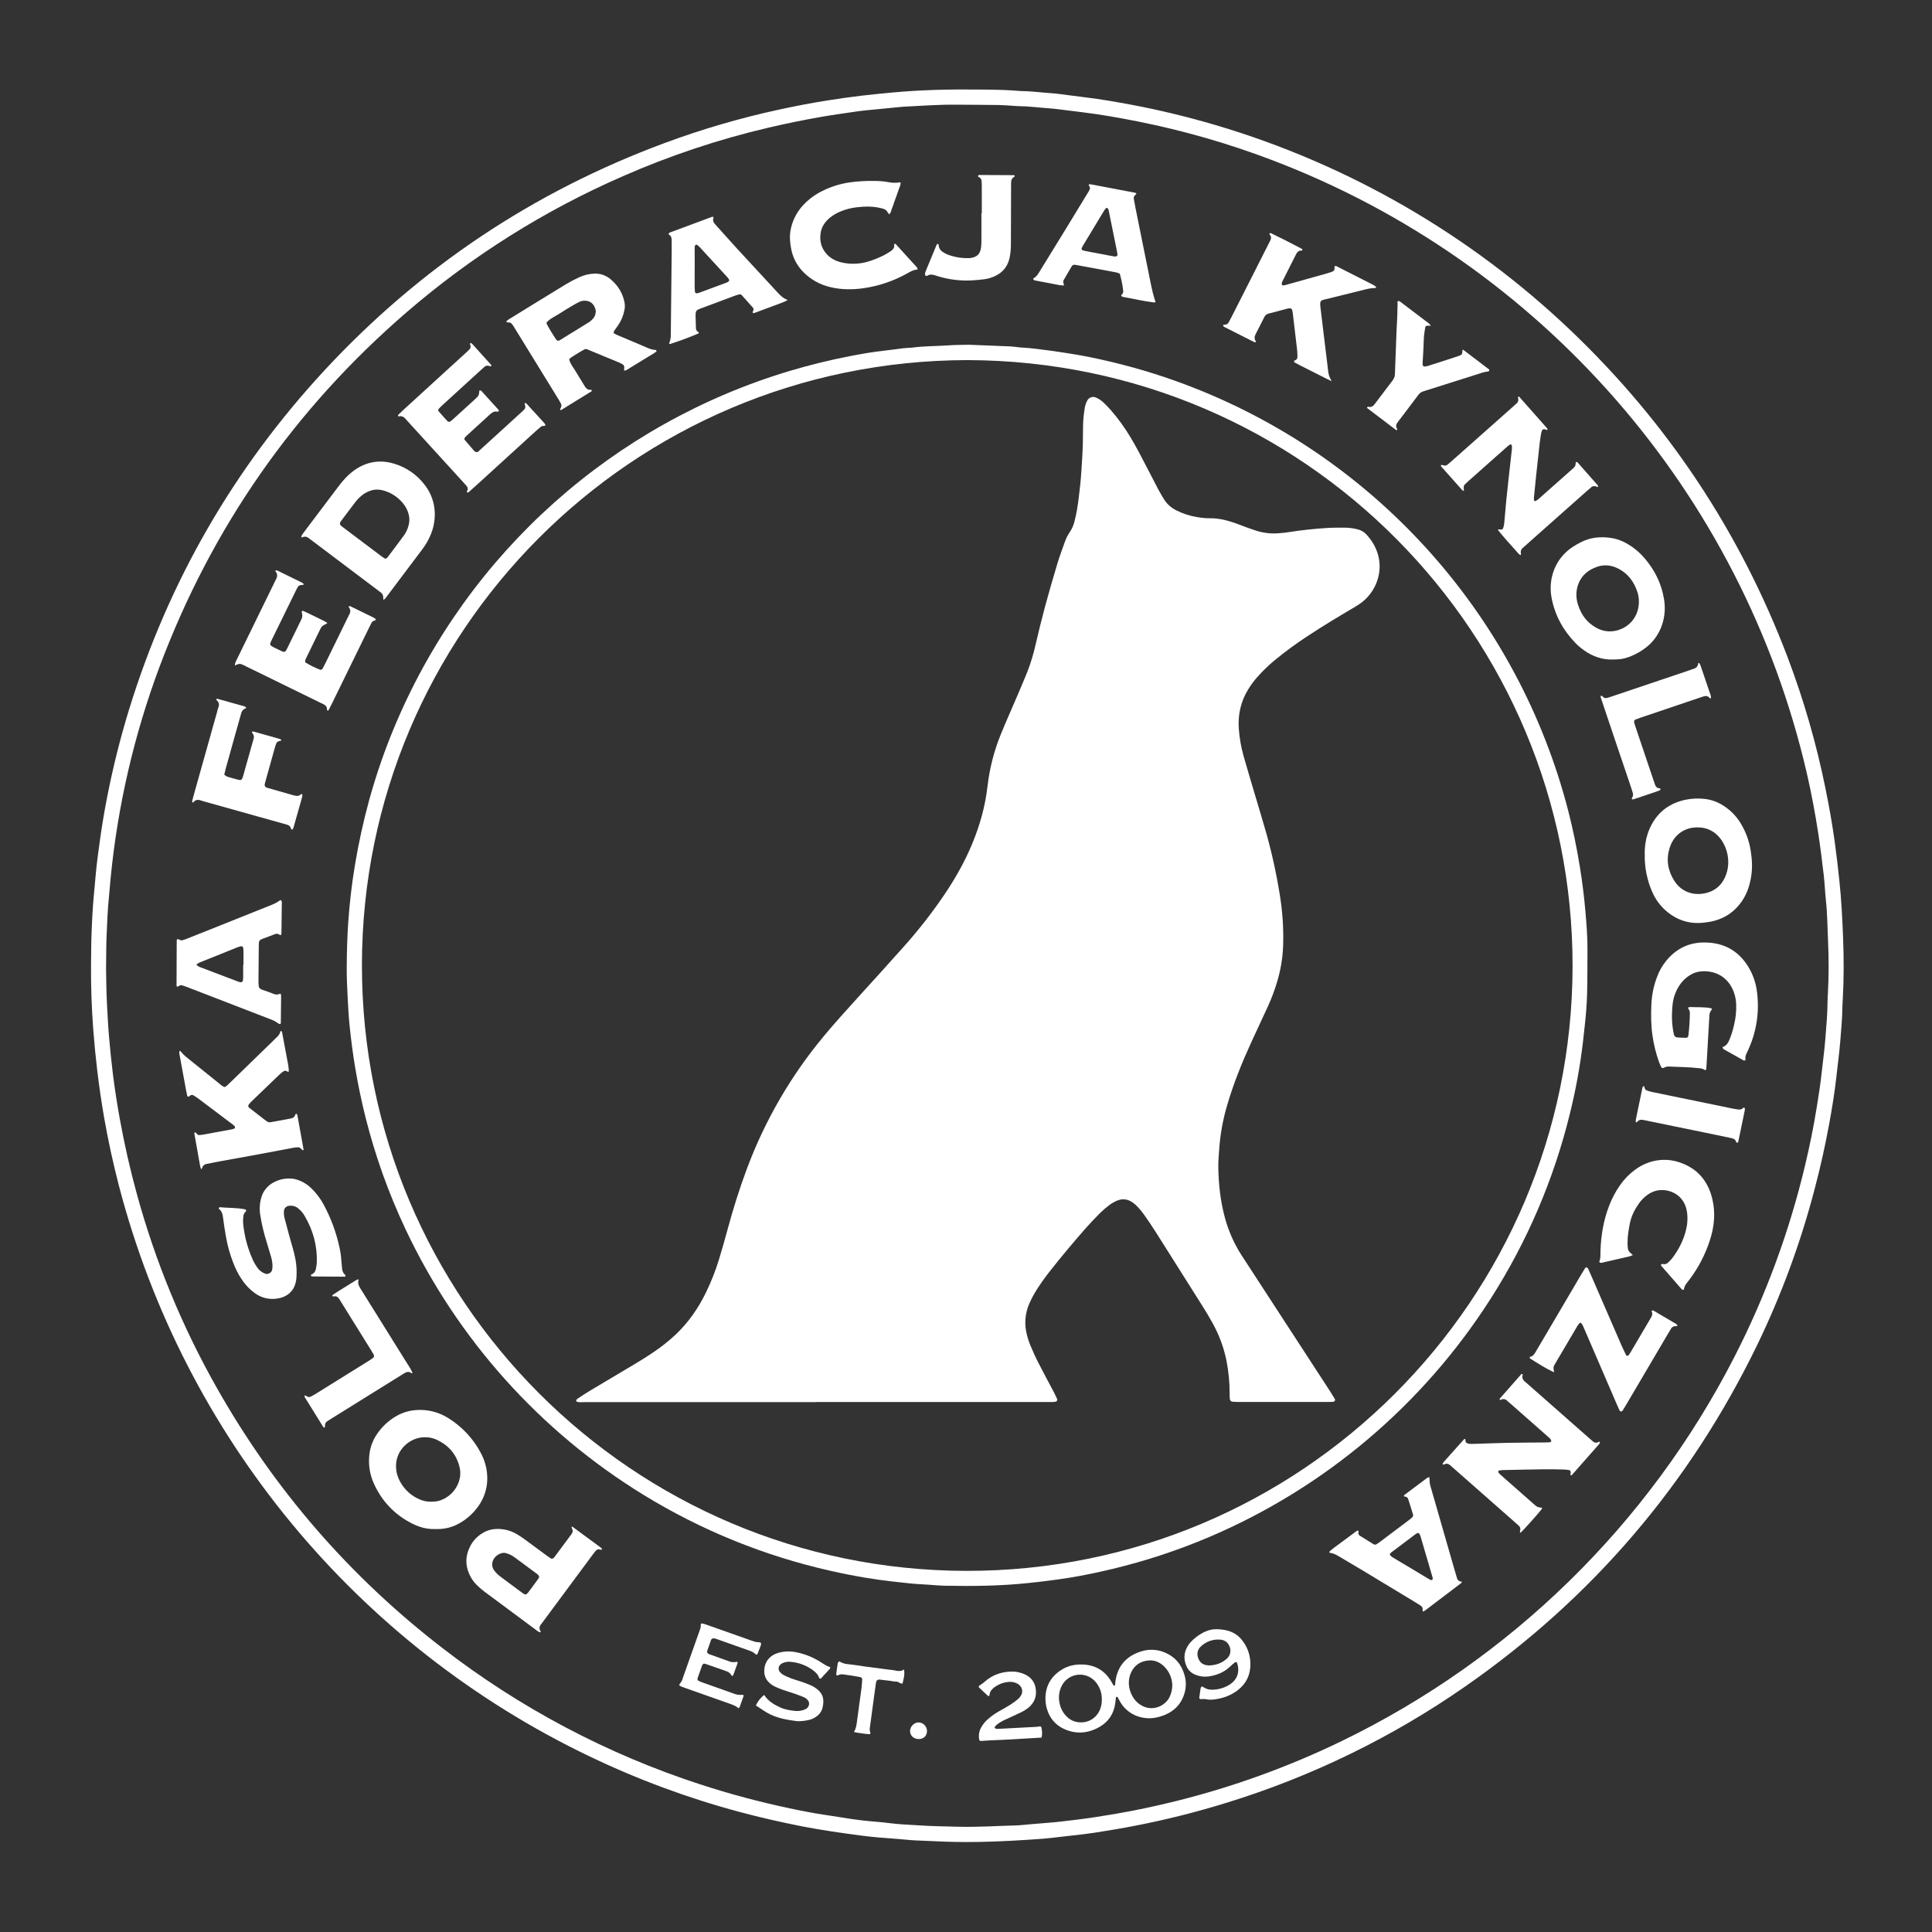
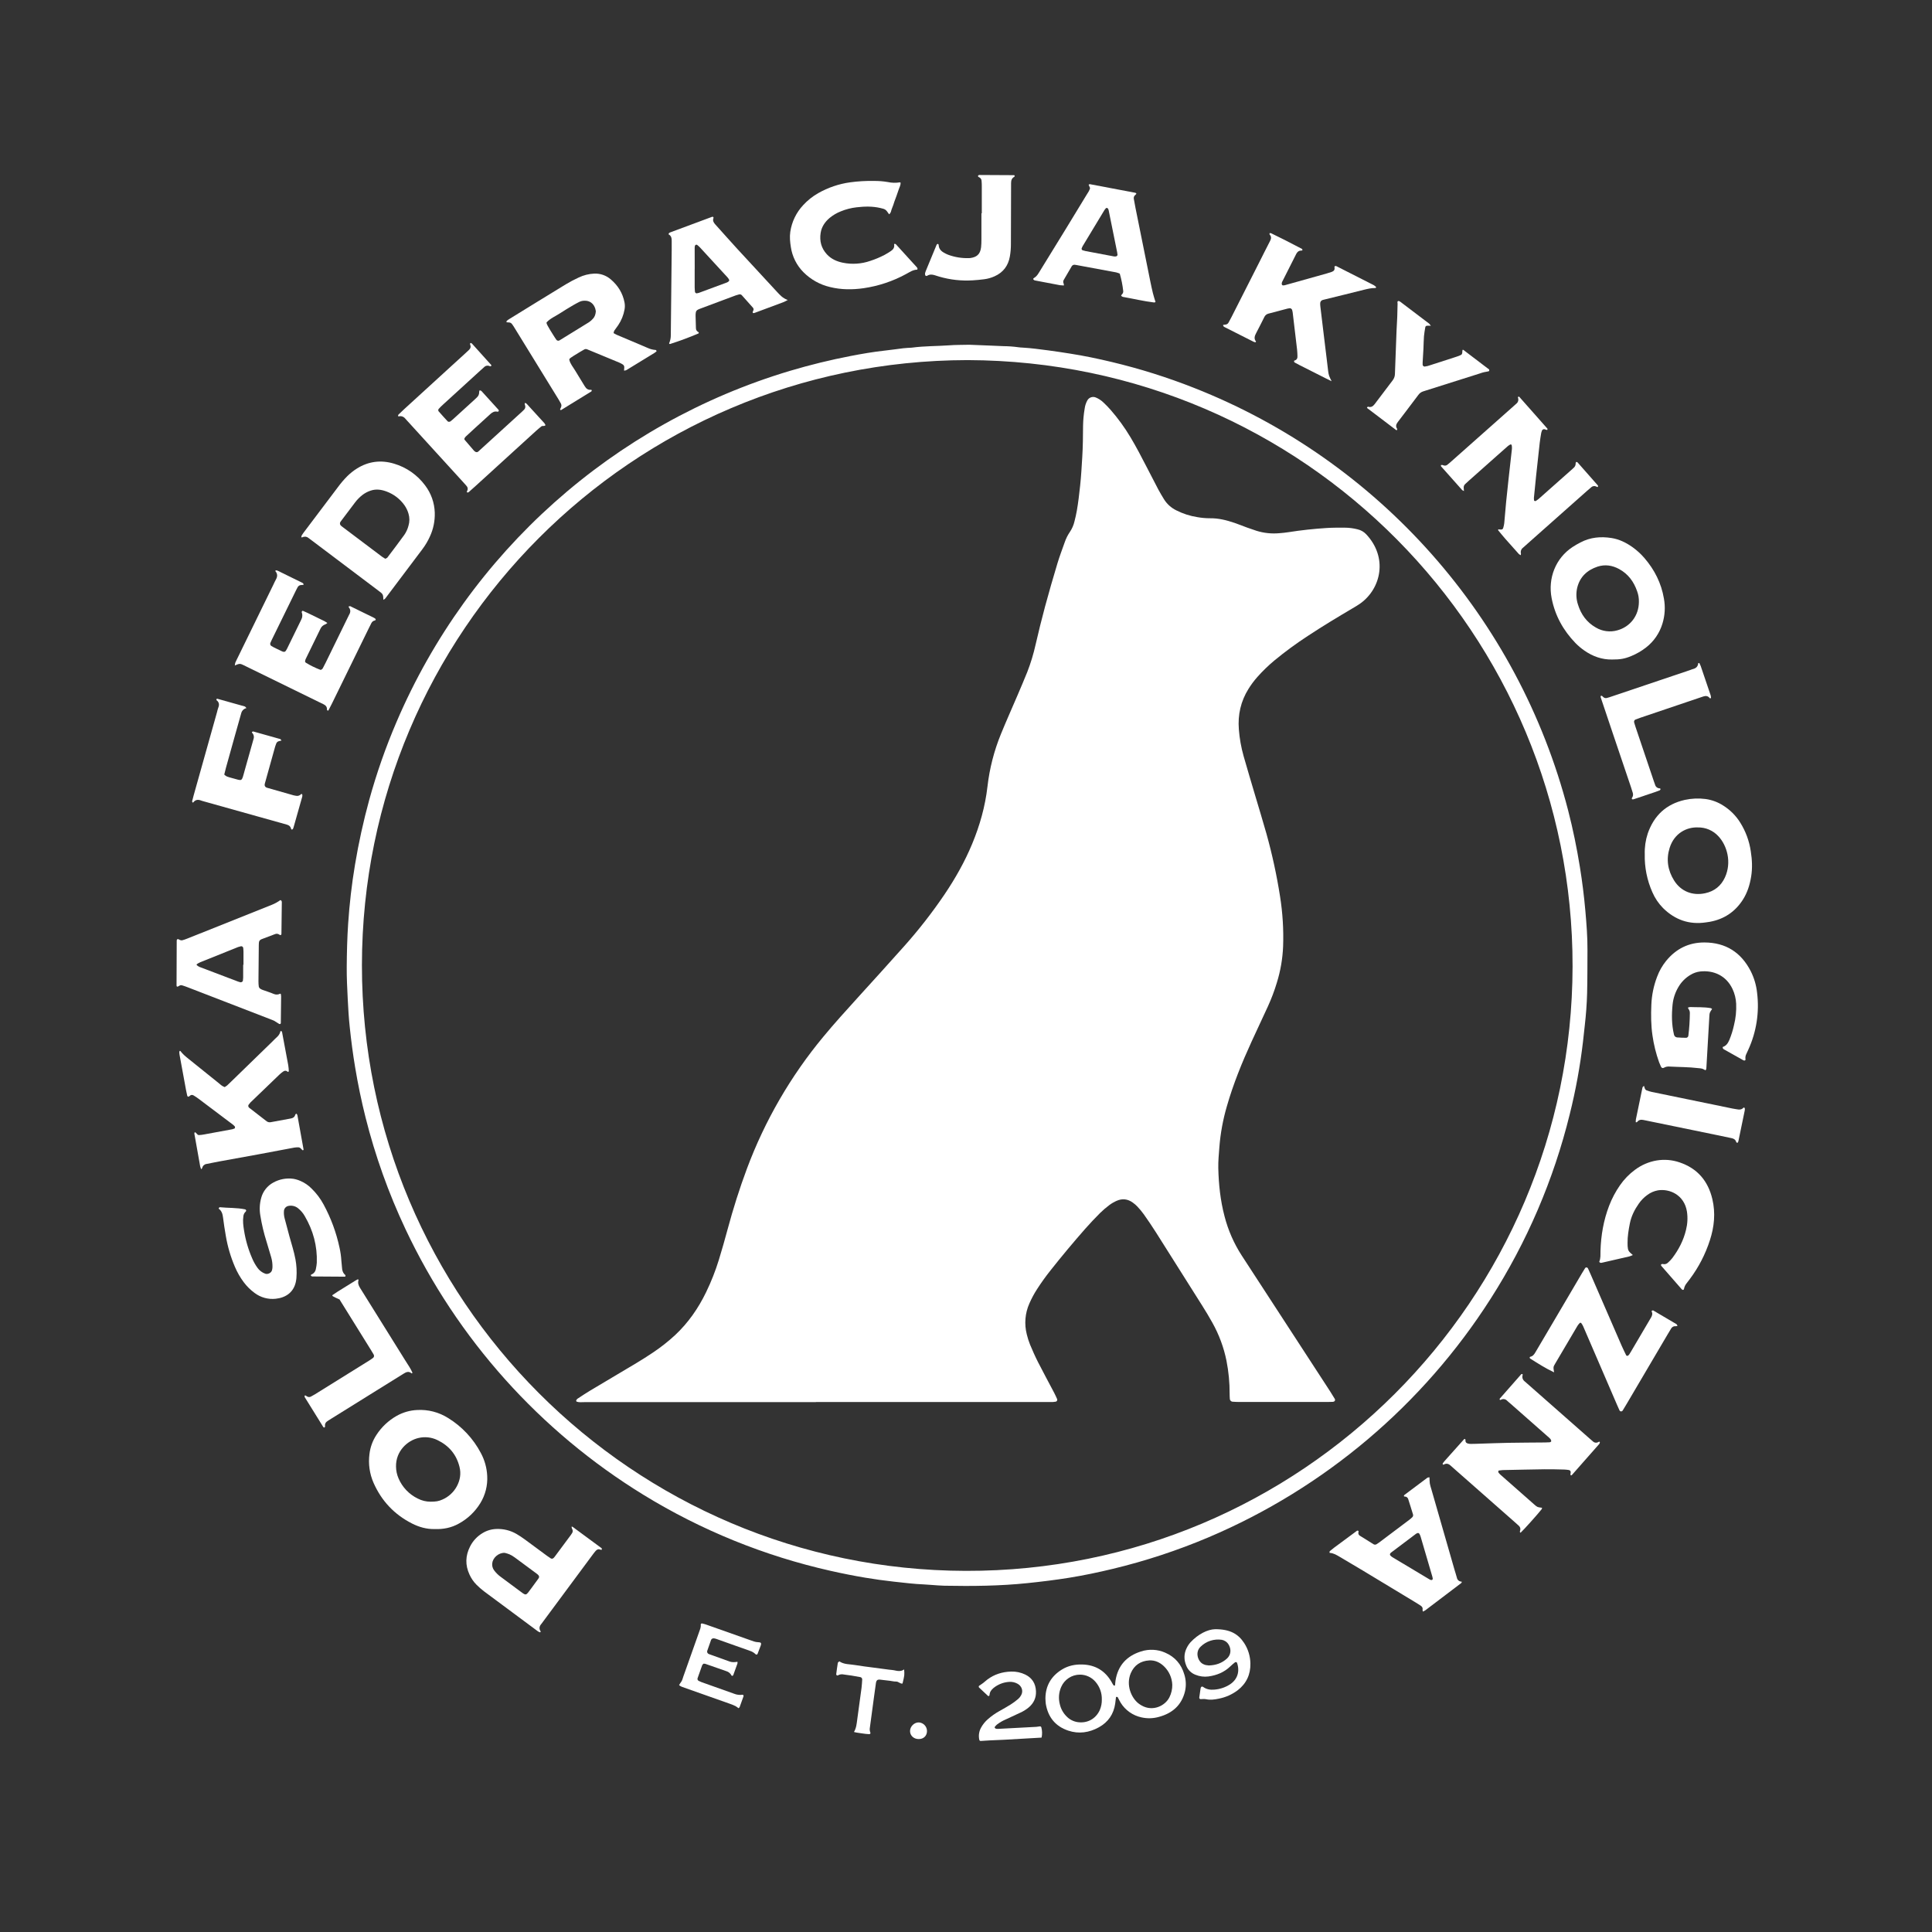
<svg xmlns="http://www.w3.org/2000/svg" width="100%" height="100%" viewBox="0 0 2400 2400" xml:space="preserve" style="fill-rule:evenodd;clip-rule:evenodd;stroke-linejoin:round;stroke-miterlimit:2;">
  <rect x="0" y="0" width="2400" height="2400" fill="#333333" stroke="none" />
  <g id="PFK-icon">
-     <path d="M113.09,1198.41C113.28,1185.3 113.24,1172.18 113.74,1159.09C114.36,1142.8 115.14,1126.51 116.74,1110.28C117.56,1102.01 118.25,1093.73 119.01,1085.46C120.35,1070.81 122.39,1056.26 124.43,1041.71C126.83,1024.61 129.69,1007.61 133.01,990.71C140.206,953.681 149.362,917.059 160.44,881C209.48,721.987 290.557,581.46 403.67,459.42C521.89,332.1 662.52,238.193 825.56,177.7C871.673,160.593 918.938,146.765 967,136.32C987.6,131.84 1008.27,127.82 1029.11,124.59C1042.68,122.49 1056.26,120.5 1069.9,118.89C1082.59,117.39 1095.3,116.18 1108.03,114.97C1145.03,111.46 1182.03,110.84 1219.15,111.25C1228.1,111.35 1237.06,111.48 1246,111.74C1251.43,111.9 1256.85,112.33 1262.27,112.66C1264.19,112.77 1266.1,113.06 1268.01,113.08C1280.5,113.21 1292.87,114.87 1305.31,115.73C1313.9,116.31 1322.44,117.64 1331,118.73C1336.71,119.42 1342.4,120.21 1348.11,120.9C1367.77,123.28 1387.27,126.69 1406.72,130.36C1441.58,136.94 1475.98,145.36 1510.01,155.36C1675.02,204.162 1826.09,291.481 1950.74,410.1C2071.41,525.093 2161.37,660.523 2220.62,816.39C2240.65,869.298 2256.37,923.739 2267.62,979.18C2272.14,1001.41 2276.12,1023.73 2279.23,1046.18C2281.41,1062.01 2283.23,1077.87 2284.9,1093.76C2287.45,1117.63 2288.64,1141.57 2289.56,1165.52C2290.56,1190.76 2290.56,1216.02 2289.16,1241.27C2289,1244.14 2288.75,1247.01 2288.72,1249.89C2288.62,1264.61 2287.18,1279.26 2286,1293.89C2284.82,1308.52 2282.8,1323.11 2281.2,1337.72C2279.11,1356.79 2276,1375.72 2272.58,1394.57C2267.55,1422.24 2261.45,1449.68 2254.26,1476.87C2236.91,1543.4 2213.12,1608.08 2183.23,1670C2099.18,1843.49 1977.99,1985.26 1819.68,2095.32C1729.28,2158.19 1629.71,2206.73 1524.5,2239.21C1487.3,2250.76 1449.49,2260.3 1411.26,2267.77C1394.32,2271.08 1377.33,2273.97 1360.26,2276.57C1347.95,2278.45 1335.54,2279.68 1323.17,2281.13C1313.97,2282.2 1304.77,2283.38 1295.54,2284.13C1282.79,2285.13 1270.03,2285.87 1257.26,2286.6C1248.65,2287.08 1240.02,2287.42 1231.39,2287.71C1211.25,2288.41 1191.11,2288.46 1170.98,2287.66C1163.98,2287.38 1156.98,2286.97 1149.9,2286.74C1141.59,2286.47 1133.3,2286.12 1125.01,2285.28C1114.21,2284.18 1103.35,2283.62 1092.52,2282.67C1084.89,2281.99 1077.26,2281.18 1069.65,2280.19C1057.3,2278.57 1044.95,2276.9 1032.65,2274.99C1020.65,2273.12 1008.65,2271.18 996.76,2268.84C970.44,2263.68 944.3,2257.72 918.38,2250.76C854.499,2233.62 792.34,2210.6 732.7,2182C443.1,2043.55 228.917,1784.07 147.87,1473.48C140.537,1445.33 134.36,1416.93 129.34,1388.29C125.93,1368.78 123.13,1349.18 120.76,1329.5C118.76,1312.67 117.12,1295.82 115.84,1278.93C113.8,1252.12 112.883,1225.28 113.09,1198.41ZM131.76,1203.35C132.03,1215.35 132,1231.01 132.86,1246.64C133.64,1260.64 134.26,1274.72 135.51,1288.74C136.88,1304.03 138.36,1319.3 140.27,1334.51C142.62,1353.2 145.54,1371.82 148.9,1390.38C154.6,1421.84 161.683,1452.97 170.15,1483.78C193.164,1567.69 226.495,1648.43 269.38,1724.14C341,1850.71 434.41,1958.43 549.61,2047.28C645.89,2121.71 754.274,2179.01 870,2216.66C906.442,2228.54 943.495,2238.46 981,2246.37C996.3,2249.61 1011.66,2252.61 1027.15,2254.86C1037.58,2256.37 1047.96,2258.21 1058.39,2259.73C1065.02,2260.73 1071.7,2261.45 1078.39,2262.15C1086.96,2263.04 1095.6,2263.49 1104.13,2264.66C1116.19,2266.31 1128.35,2266.66 1140.45,2267.46C1157.34,2268.61 1174.3,2268.83 1191.24,2269.25C1215.24,2269.85 1239.18,2268.14 1263.14,2267.58C1264.42,2267.58 1265.7,2267.44 1266.97,2267.33C1278.43,2266.33 1289.88,2265.24 1301.35,2264.4C1312.82,2263.56 1324.22,2262.06 1335.64,2260.7C1352.78,2258.7 1369.79,2255.96 1386.79,2253.04C1411.35,2248.82 1435.68,2243.6 1459.86,2237.63C1531.22,2219.96 1600.54,2194.89 1666.69,2162.82C1876.72,2061.01 2047.98,1893.53 2154.44,1685.82C2193.24,1610.1 2222.79,1529.99 2242.44,1447.21C2248.06,1423.6 2252.92,1399.81 2256.76,1375.82C2258.93,1362.25 2261.15,1348.7 2262.65,1335.04C2264.3,1320.11 2266.33,1305.22 2267.53,1290.26C2268.77,1274.65 2270.19,1259.04 2270.27,1243.35C2270.27,1240.16 2270.53,1236.97 2270.7,1233.77C2271.81,1212.36 2271.88,1190.95 2270.89,1169.54C2270.1,1152.62 2270.06,1135.66 2268.24,1118.78C2267.11,1108.3 2266.76,1097.78 2265.54,1087.27C2263.54,1070.13 2261.43,1053.01 2258.82,1035.95C2254.95,1010.67 2250.24,985.55 2244.52,960.64C2163.96,611.78 1913.97,325.416 1579.18,198.49C1525.43,178.077 1470.07,162.169 1413.68,150.93C1390.81,146.38 1367.87,142.28 1344.68,139.44C1339.29,138.78 1333.92,138.04 1328.52,137.44C1319.64,136.38 1310.78,135.03 1301.87,134.44C1289.43,133.58 1277.06,131.88 1264.57,131.83C1262.65,131.83 1260.74,131.55 1258.83,131.44C1252.77,131.09 1246.7,130.55 1240.64,130.44C1223.38,130.2 1206.11,130.2 1188.85,130.03C1166.77,129.8 1144.76,131.41 1122.73,132.52C1121.46,132.58 1120.18,132.71 1118.91,132.84C1108.74,133.84 1098.56,134.84 1088.39,135.84C1080.39,136.65 1072.47,137.25 1064.57,138.41C1049.73,140.61 1034.86,142.62 1020.06,145.2C998.06,149.053 976.17,153.527 954.39,158.62C892.494,173.152 832.059,193.32 773.84,218.87C676.401,261.32 585.91,318.21 505.42,387.62C365.587,508.253 263.207,655.047 198.28,828C166.679,912.497 146.233,1000.75 137.46,1090.54C136.68,1098.54 136.11,1106.46 135.31,1114.41C133.66,1130.64 133.06,1146.93 132.38,1163.22C131.87,1175.35 132,1187.51 131.76,1203.35Z" style="fill:white;fill-rule:nonzero;" />
    <path d="M1204.13,428.26C1211.22,428.54 1220.8,428.91 1230.38,429.31C1235.81,429.53 1241.24,429.83 1246.67,430.01C1252.75,430.06 1258.81,430.501 1264.83,431.33C1266.73,431.594 1268.64,431.758 1270.56,431.82C1281.09,432.41 1291.56,433.89 1301.98,435.23C1311.17,436.41 1320.31,437.86 1329.46,439.29C1346.83,441.99 1364.01,445.61 1381.08,449.69C1415.88,457.988 1450.04,468.738 1483.32,481.86C1713.12,572.285 1886.11,767.692 1948,1006.76C1954,1029.96 1958.77,1053.43 1962.61,1077.1C1965.52,1095.1 1967.78,1113.16 1969.38,1131.29C1970.79,1147.52 1972.12,1163.79 1972.01,1180.11C1971.9,1198.01 1972.01,1215.92 1971.57,1233.81C1971.21,1247.22 1970.2,1260.62 1968.66,1273.96C1967.9,1280.63 1967.21,1287.3 1966.46,1293.96C1962.91,1324.43 1957.38,1354.63 1949.93,1384.39C1929.98,1465.54 1896.82,1542.86 1851.78,1613.25C1767.62,1745.17 1645.43,1848.54 1501.38,1909.67C1462.86,1925.98 1423.06,1939.1 1382.38,1948.88C1364.38,1953.22 1346.24,1957.03 1327.97,1959.97C1310.97,1962.71 1293.83,1964.79 1276.66,1966.58C1242.24,1970.18 1207.76,1970.49 1173.23,1969.84C1167.8,1969.73 1162.38,1969.22 1156.96,1968.84C1154.09,1968.66 1151.22,1968.37 1148.35,1968.26C1135.56,1967.75 1122.89,1966.14 1110.18,1964.76C1098.42,1963.49 1086.72,1961.82 1075.07,1959.89C1060.59,1957.49 1046.19,1954.59 1031.86,1951.37C949.732,1932.91 871.209,1901.02 799.46,1857C670.795,1778.08 567.952,1663.26 503.63,1526.71C482.659,1482.19 466.061,1435.73 454.07,1388C448.943,1367.54 444.653,1346.91 441.2,1326.1C438.4,1309.38 436.2,1292.6 434.45,1275.76C433.23,1264.33 432.55,1252.83 431.98,1241.34C431.32,1227.93 430.61,1214.5 430.72,1201.09C430.86,1183.2 431.28,1165.27 432.48,1147.42C434.13,1122.88 436.92,1098.42 441,1074.15C445.511,1047.05 451.405,1020.2 458.66,993.7C467.735,960.736 479.044,928.427 492.51,897C582.572,686.274 761.931,526.219 981.51,460.63C1006.32,453.243 1031.42,447.1 1056.82,442.2C1070.61,439.54 1084.46,437.14 1098.44,435.6C1106.37,434.73 1114.27,433.6 1122.19,432.6C1124.09,432.36 1126.01,432.26 1127.93,432.13C1129.52,432.02 1131.13,432.07 1132.71,431.86C1148.27,429.77 1163.97,430.06 1179.59,428.95C1186.91,428.37 1194.28,428.49 1204.13,428.26ZM1202,447.33C784.8,448 449.94,785.41 449.6,1198.74C449.26,1614.43 786.03,1950.41 1199.6,1951.39C1616.51,1952.39 1952.81,1614.18 1953.5,1200.65C1954.23,789.22 1621.51,448.6 1202,447.33Z" style="fill:white;fill-rule:nonzero;" />
    <path d="M775.18,460.53C775.29,459.26 775.43,458 775.49,456.73C775.697,455.099 774.908,453.493 773.49,452.66C772.138,451.817 770.728,451.071 769.27,450.43C756.023,444.91 742.757,439.423 729.47,433.97C728.283,433.434 726.91,433.489 725.77,434.12C723.83,435.22 721.89,436.34 719.98,437.49C708.46,444.49 706.92,445.49 707.23,446.95C708.38,452.06 711.91,455.95 714.47,460.29C718.35,466.9 722.55,473.29 726.47,479.91C728.28,482.97 730.64,484.6 734.26,484.21C734.49,484.21 734.76,484.43 735.02,484.55C735.06,484.865 735.06,485.185 735.02,485.5C734.951,485.811 734.778,486.09 734.53,486.29C722.05,493.99 709.563,501.677 697.07,509.35C696.783,509.432 696.474,509.388 696.22,509.23C696,509.11 695.69,508.75 695.74,508.61C696.07,507.72 696.49,506.86 696.88,505.99C697.585,504.53 697.563,502.821 696.82,501.38C695.933,499.68 694.99,498.013 693.99,496.38C675.757,466.733 657.517,437.087 639.27,407.44C638.27,405.81 637.27,404.2 636.11,402.65C635.195,401.305 633.657,400.513 632.03,400.55C631.09,400.55 630.14,400.42 629.19,400.34C629.3,399.68 629.19,398.92 629.51,398.62C630.456,397.777 631.481,397.027 632.57,396.38C655.95,381.98 679.31,367.54 702.76,353.26C707.947,350.117 713.313,347.279 718.83,344.76C724.887,341.842 731.474,340.185 738.19,339.89C745.609,339.567 752.881,342.07 758.53,346.89C767.59,354.54 773.63,364.12 775.83,375.89C776.355,378.722 776.355,381.628 775.83,384.46C774.605,391.418 771.938,398.044 768,403.91C766.39,406.29 764.58,408.53 763,410.91C762.603,411.835 762.34,412.811 762.22,413.81C763.7,414.6 765.03,415.46 766.48,416.07C779.4,421.56 792.37,426.94 805.26,432.51C808.182,433.791 811.306,434.549 814.49,434.75C814.89,434.75 815.3,435.46 815.58,435.92C815.68,436.08 815.48,436.57 815.27,436.73C814.539,437.348 813.768,437.916 812.96,438.43L780.29,458.43C778.67,459.43 777.13,460.66 775.02,460.27L775.18,460.53ZM740.18,386.62C740,385.83 739.81,384.57 739.45,383.36C737.45,376.93 732.45,373.28 725.9,373.56C723.657,373.579 721.448,374.11 719.44,375.11C716.92,376.45 714.35,377.73 711.9,379.2C706.43,382.47 700.9,385.71 695.61,389.2C690.05,392.85 683.74,395.39 679.09,400.35C678.16,401.35 680.61,405.74 688.81,418.63C689.49,419.7 690.2,420.76 690.94,421.8C691.482,422.699 692.459,423.25 693.509,423.25C694.068,423.25 694.615,423.094 695.09,422.8C707.31,415.32 719.54,407.85 731.7,400.25C733.552,398.993 735.233,397.501 736.7,395.81C738.91,393.39 739.89,390.38 740.17,386.62L740.18,386.62Z" style="fill:white;fill-rule:nonzero;" />
    <path d="M1818.82,610C1817.93,609.736 1817.09,609.316 1816.34,608.76C1807.59,599.013 1798.89,589.227 1790.22,579.4C1789.91,579.04 1790.02,578.3 1789.93,577.73C1790.5,577.623 1791.07,577.579 1791.65,577.6C1792.27,577.745 1792.87,577.943 1793.46,578.19C1795.02,578.69 1796.72,578.361 1797.98,577.32C1799.98,575.75 1801.92,574.06 1803.83,572.32C1821.05,557.06 1838.26,541.79 1855.46,526.51L1879.84,504.87C1881.04,503.81 1882.17,502.67 1883.41,501.67C1885.84,499.942 1886.78,496.751 1885.68,493.98C1885.62,493.864 1885.6,493.736 1885.6,493.608C1885.6,493.13 1885.99,492.738 1886.47,492.738C1886.49,492.738 1886.51,492.738 1886.53,492.74C1886.84,492.727 1887.14,492.83 1887.37,493.03C1899.03,506.17 1910.67,519.333 1922.28,532.52C1922.5,532.78 1922.28,533.52 1922.08,534.03C1922.08,534.13 1921.51,534.16 1921.24,534.03C1920.35,533.694 1919.45,533.41 1918.53,533.18C1917.23,532.991 1915.95,533.714 1915.44,534.93C1915.08,535.811 1914.8,536.721 1914.59,537.65C1913.92,541.75 1913.18,545.84 1912.71,549.96C1911.16,563.613 1909.67,577.28 1908.23,590.96C1907.23,600.18 1906.35,609.4 1905.46,618.62C1905.44,619.566 1905.49,620.512 1905.61,621.45C1905.61,622.23 1907.14,622.8 1907.89,622.29C1908.98,621.635 1910.01,620.906 1911,620.11C1925.12,607.623 1939.23,595.113 1953.32,582.58C1953.79,582.16 1954.25,581.71 1954.73,581.29C1956.52,579.879 1957.5,577.664 1957.33,575.39C1957.33,574.88 1957.73,574.33 1957.96,573.8C1958.55,573.99 1959.35,574 1959.71,574.41C1968.19,583.95 1976.63,593.533 1985.04,603.16C1985.3,603.46 1985.04,604.25 1984.94,604.79C1984.94,604.91 1984.39,605.05 1984.16,604.97C1983.56,604.77 1983.02,604.38 1982.41,604.19C1980.58,603.478 1978.51,603.803 1976.99,605.04C1975.03,606.673 1973.09,608.34 1971.17,610.04L1904.48,669.22C1900.18,673.04 1895.92,676.9 1891.59,680.69C1889.53,682.312 1888.65,685.037 1889.37,687.56C1889.4,688.271 1889.35,688.984 1889.2,689.68C1888.34,689.326 1887.54,688.851 1886.81,688.27C1881.24,682.1 1875.7,675.92 1870.23,669.67C1867.08,666.08 1864.08,662.37 1861.04,658.67C1860.91,658.52 1861.04,658.03 1861.18,657.84C1861.4,657.619 1861.7,657.493 1862.02,657.49C1862.32,657.49 1862.61,657.76 1862.92,657.78C1865.87,658.05 1866.86,657.61 1867.42,655.57C1867.98,653.744 1868.38,651.874 1868.62,649.98C1869.47,641.07 1870.14,632.15 1871,623.25C1871.86,614.35 1872.85,605.46 1873.82,596.57C1874.64,588.94 1875.52,581.33 1876.37,573.71C1876.98,568.31 1877.66,562.93 1878.18,557.52C1878.28,555.95 1878.17,554.374 1877.87,552.83C1877.87,552.49 1876.73,551.94 1876.39,552.09C1875.23,552.597 1874.15,553.27 1873.18,554.09C1868.59,558.09 1864.07,562.09 1859.53,566.16C1847.82,576.56 1836.11,586.96 1824.41,597.36C1822.98,598.63 1821.6,599.96 1820.18,601.25C1818.71,602.531 1817.99,604.48 1818.28,606.41C1818.43,607.67 1818.49,608.94 1818.59,610.21L1818.82,610Z" style="fill:white;fill-rule:nonzero;" />
    <path d="M1915.6,1873C1915.56,1873.61 1915.4,1874.21 1915.14,1874.76C1910.08,1881.23 1893.2,1900.01 1888.94,1903.99C1887.36,1903.18 1888.28,1901.92 1888.48,1900.89C1888.97,1898.99 1888.4,1896.98 1887,1895.61C1885.4,1894.05 1883.7,1892.61 1882,1891.11L1805.72,1823.92C1804.52,1822.86 1803.28,1821.85 1802.13,1820.74C1799.54,1818.25 1796.74,1817.46 1793.44,1819.36C1792.85,1819.7 1792.3,1819.36 1792.16,1818.65C1792.1,1818.34 1792.15,1818.02 1792.31,1817.74C1793.05,1816.7 1793.83,1815.7 1794.67,1814.74C1802.74,1805.67 1810.84,1796.63 1818.95,1787.6C1819.1,1787.43 1820.17,1787.68 1820.3,1787.97C1820.47,1788.58 1820.52,1789.21 1820.45,1789.84C1820.45,1791.77 1821.79,1792.69 1823.36,1793.17C1824.58,1793.52 1825.85,1793.69 1827.12,1793.67C1830.96,1793.67 1834.79,1793.5 1838.63,1793.38C1850.45,1793.02 1862.26,1792.53 1874.09,1792.32C1889.09,1792.05 1904.09,1792.03 1919.16,1791.88C1921.07,1791.88 1922.99,1791.75 1924.91,1791.66C1925.91,1791.66 1927.17,1790.73 1927.02,1790.09C1926.88,1789.19 1926.54,1788.34 1926.02,1787.6C1924.93,1786.43 1923.77,1785.34 1922.53,1784.32C1918.7,1780.93 1914.87,1777.55 1911.02,1774.18L1876.48,1743.75C1875.04,1742.48 1873.48,1741.29 1872.14,1739.97C1870.12,1737.77 1866.76,1737.34 1864.25,1738.97C1864.11,1739.06 1863.94,1739.11 1863.78,1739.11C1863.33,1739.11 1862.95,1738.77 1862.91,1738.32C1862.84,1738 1862.91,1737.67 1863.1,1737.41C1871.94,1727.32 1880.8,1717.24 1889.67,1707.19C1889.84,1706.99 1890.21,1706.95 1890.48,1706.83C1891.24,1706.76 1891.66,1707.18 1891.48,1708.01C1890.48,1711.52 1891.64,1714.23 1894.48,1716.4C1895.48,1717.17 1896.4,1718.09 1897.36,1718.93L1974.36,1786.74C1975.8,1788.01 1977.29,1789.22 1978.71,1790.5C1980.56,1792.37 1983.5,1792.69 1985.71,1791.25C1986.42,1790.84 1987.05,1790.7 1987.33,1791.44C1987.52,1791.91 1987.2,1792.61 1987.02,1793.18C1986.89,1793.47 1986.71,1793.74 1986.47,1793.95C1975.27,1806.66 1964.07,1819.37 1952.87,1832.08C1952.37,1832.64 1951.77,1833.08 1951.22,1832.58C1950.88,1832.3 1950.9,1831.5 1950.91,1830.93C1950.92,1830.36 1951.2,1829.67 1951.2,1829.04C1951.31,1827.73 1950.47,1826.52 1949.2,1826.17C1947.32,1825.85 1945.42,1825.64 1943.51,1825.53C1935.2,1825.35 1926.89,1825.07 1918.58,1825.18C1901.32,1825.41 1884.07,1825.84 1866.81,1826.18C1865.23,1826.26 1863.65,1826.44 1862.08,1826.7C1861.79,1826.76 1861.54,1826.96 1861.41,1827.23C1861.29,1827.82 1861.05,1828.61 1861.32,1829.01C1862.03,1830.06 1862.87,1831.01 1863.82,1831.85C1877.71,1844.12 1891.62,1856.37 1905.55,1868.62L1906.27,1869.25C1909.79,1872.3 1909.79,1872.3 1915.6,1873Z" style="fill:white;fill-rule:nonzero;" />
    <path d="M374.31,667.84C374.308,666.912 374.47,665.991 374.79,665.12C375.95,663.22 377.32,661.43 378.66,659.64C392.32,641.52 405.987,623.407 419.66,605.3C423.243,600.396 427.191,595.77 431.47,591.46C435.114,587.87 439.137,584.688 443.47,581.97C457.89,572.97 473.36,571.14 489.47,575.97C504.928,580.536 518.486,590.017 528.08,602.97C535.495,612.714 539.691,624.532 540.08,636.77C540.413,647.039 538.33,657.243 534,666.56C531.496,672.099 528.387,677.345 524.73,682.2C509.397,702.64 494.02,723.06 478.6,743.46C477.913,744.119 477.139,744.681 476.3,745.13C475.91,738.22 475.94,738.13 470.42,734.01C444.153,714.177 417.87,694.36 391.57,674.56C388.77,672.44 385.95,670.34 383.15,668.23C381.16,666.524 378.327,666.172 375.98,667.34C375.373,667.521 374.743,667.615 374.11,667.62L374.31,667.84ZM478.62,694.12C479.57,693.6 480.62,693.35 481.17,692.67C488.29,683.27 495.42,673.88 502.33,664.33C504.667,660.894 506.396,657.082 507.44,653.06C508.925,648.171 508.925,642.949 507.44,638.06C506.372,634.385 504.718,630.907 502.54,627.76C496.99,619.875 489.163,613.869 480.11,610.55C473.76,608.18 467.22,607.2 460.46,609.46C456.827,610.652 453.417,612.44 450.37,614.75C446.827,617.481 443.672,620.68 440.99,624.26C435.197,631.867 429.437,639.5 423.71,647.16C423.069,647.864 422.597,648.706 422.33,649.62C422.174,650.533 422.367,651.472 422.87,652.25C423.707,653.215 424.672,654.059 425.74,654.76C442.02,667.047 458.31,679.323 474.61,691.59C475.86,692.49 477.26,693.25 478.62,694.12Z" style="fill:white;fill-rule:nonzero;" />
    <path d="M2096.67,1251.76C2097.59,1251.37 2098.55,1251.1 2099.54,1250.98C2108.14,1251.38 2116.8,1250.79 2125.33,1252.38C2125.87,1252.48 2126.33,1253.08 2126.8,1253.46C2123.65,1258.05 2123.67,1258.06 2123.4,1262.87C2122.2,1283.91 2120.99,1304.95 2119.76,1326C2119.69,1327.2 2119.76,1328.48 2118.58,1329.55C2117.28,1328.76 2115.91,1328.09 2114.49,1327.55C2112.94,1327.19 2111.36,1326.97 2109.77,1326.89C2097.7,1325.42 2085.54,1325.57 2073.42,1324.89C2071.18,1324.74 2068.95,1325.26 2067.01,1326.38C2065.37,1327.3 2064.01,1326.6 2063.23,1324.86C2062.45,1323.12 2061.65,1321.36 2060.99,1319.57C2057.12,1308.75 2054.35,1297.56 2052.74,1286.18C2050.88,1273.45 2050.83,1260.7 2051.37,1247.94C2051.87,1236.11 2054.28,1224.44 2058.51,1213.38C2061.17,1206.18 2065,1199.46 2069.84,1193.5C2082.14,1178.57 2097.84,1170.67 2117.36,1170.76C2143.9,1170.87 2162.97,1183.16 2174.94,1206.64C2179.09,1214.95 2181.72,1223.93 2182.71,1233.17C2185.72,1257.4 2181.91,1281.99 2171.71,1304.17C2170.91,1305.91 2170.14,1307.66 2169.31,1309.39C2168.3,1311.39 2167.95,1313.67 2168.31,1315.88C2168.54,1317.28 2167.09,1317.88 2165.66,1317.11C2157.58,1312.59 2149.51,1308.05 2141.46,1303.5C2140.9,1303.18 2140.45,1302.71 2140.15,1302.14C2139.94,1301.68 2139.98,1300.59 2140.15,1300.54C2144.54,1299.15 2146.6,1295.65 2148.3,1291.78C2150.73,1285.88 2152.64,1279.77 2154.01,1273.53C2156.2,1264.85 2157.11,1255.89 2156.73,1246.94C2156.44,1240.54 2154.88,1234.26 2152.15,1228.46C2144.4,1212.15 2128.99,1205 2112.03,1206.81C2107.89,1207.31 2103.89,1208.67 2100.31,1210.81C2093.91,1214.5 2088.6,1219.82 2084.92,1226.22C2080.99,1232.84 2078.54,1240.23 2077.74,1247.89C2076.5,1260.31 2076.52,1272.77 2079.44,1285.05C2079.74,1287.01 2081.35,1288.53 2083.33,1288.72C2087.13,1289.07 2090.96,1289.1 2094.77,1289.19C2096.06,1289.02 2097.09,1288.02 2097.32,1286.74C2098.51,1277.23 2099.13,1267.66 2099.2,1258.08C2099.25,1255.63 2097.87,1253.85 2096.67,1251.76Z" style="fill:white;fill-rule:nonzero;" />
    <path d="M539.76,1899.45C530.16,1899.68 520.63,1897.05 511.76,1892.52C489.87,1881.39 473.96,1864.52 464.02,1842C459.126,1830.81 457.37,1818.49 458.94,1806.37C459.934,1797.75 462.96,1789.5 467.77,1782.28C474.089,1772.6 482.639,1764.57 492.7,1758.88C500.514,1754.46 509.262,1751.95 518.23,1751.56C531.729,1750.78 545.141,1754.24 556.58,1761.45C573.832,1772.04 587.912,1787.08 597.33,1805C602.055,1813.76 604.755,1823.47 605.23,1833.41C605.889,1845.31 602.902,1857.13 596.67,1867.29C590.12,1877.98 580.864,1886.76 569.84,1892.74C560.69,1897.84 550.74,1899.87 539.76,1899.45ZM534.99,1865.45C541.42,1865.45 544.99,1864.87 549.53,1862.82C557.219,1859.5 563.564,1853.67 567.53,1846.29C571.53,1838.76 572.93,1830.76 570.83,1822.29C566.99,1806.7 557.6,1795.76 543.28,1788.87C536.03,1785.36 527.789,1784.45 519.95,1786.3C506.1,1789.43 491.61,1802.65 491.95,1821.73C491.984,1826.85 493.055,1831.9 495.1,1836.59C499.8,1847.52 508.289,1856.4 519,1861.59C523.946,1864.14 529.433,1865.48 535,1865.47L534.99,1865.45Z" style="fill:white;fill-rule:nonzero;" />
    <path d="M2043.18,1061C2042.92,1052.29 2044.18,1043.6 2046.91,1035.32C2054.69,1013.06 2069.72,998.93 2092.91,993.66C2101.36,991.821 2110.06,991.445 2118.64,992.55C2126.59,993.635 2134.2,996.473 2140.92,1000.86C2149.33,1006.18 2156.44,1013.32 2161.72,1021.76C2168.55,1032.62 2173.03,1044.79 2174.88,1057.49C2176.54,1067.93 2177.05,1078.49 2175.33,1089C2173.66,1099.23 2170.64,1108.92 2165.04,1117.66C2155.39,1132.72 2141.69,1141.86 2124.04,1145.09C2122.47,1145.38 2120.87,1145.56 2119.29,1145.8C2098.52,1148.94 2080.82,1142.73 2065.97,1128.1C2060.33,1122.4 2055.8,1115.7 2052.63,1108.34C2046.01,1093.46 2042.78,1077.29 2043.18,1061ZM2108.8,1027.86C2095.52,1027.4 2079.91,1034.74 2074.08,1053.3C2069.62,1067.5 2071.73,1081.11 2079.56,1093.68C2088.07,1107.35 2102.56,1113.03 2118.32,1109.58C2129.75,1107.09 2137.91,1100.49 2142.75,1090.04C2151.53,1071.04 2145.23,1050.19 2134.85,1039.04C2128.23,1031.67 2118.7,1027.58 2108.8,1027.86Z" style="fill:white;fill-rule:nonzero;" />
    <path d="M2002.55,819.27C1990.32,819.52 1978.69,815.51 1968.21,808.19C1964.26,805.456 1960.58,802.356 1957.21,798.93C1941.94,783.18 1931.68,764.67 1927.49,743.03C1922.71,718.28 1932.41,693.41 1953.49,679.52C1956.69,677.41 1960.05,675.52 1963.49,673.76C1975.57,667.39 1988.49,666.26 2001.73,668.32C2011.32,669.81 2019.97,674.02 2027.89,679.65C2033.37,683.548 2038.35,688.094 2042.74,693.19C2055.32,707.78 2063.74,724.45 2066.97,743.51C2068.88,753.941 2068.24,764.681 2065.1,774.81C2061.54,786.527 2054.42,796.852 2044.74,804.35C2039.19,808.674 2033.08,812.226 2026.57,814.91C2018.4,818.31 2012.73,819.34 2002.55,819.27ZM2035.89,747.73C2036.02,743.193 2035.27,738.674 2033.69,734.42C2029.59,722.54 2022.54,712.97 2011.33,706.88C2002.86,702.27 1993.91,700.88 1984.57,703.88C1971.57,708.21 1962.57,716.58 1959.26,730.16C1957.66,737.037 1957.98,744.224 1960.19,750.93C1964.01,763.31 1971.12,773.16 1982.53,779.6C1990.59,784.367 2000.27,785.591 2009.26,782.98C2025.11,778.6 2035.8,764.84 2035.89,747.73Z" style="fill:white;fill-rule:nonzero;" />
    <path d="M595.58,485.13C595.88,485.08 596.21,484.91 596.46,485C597.068,485.123 597.637,485.391 598.12,485.78C605.24,493.54 612.323,501.337 619.37,509.17C619.679,509.683 619.713,510.317 619.46,510.86C619.052,511.292 618.459,511.501 617.87,511.42C614.35,510.58 611.66,512.05 609.19,514.31C602.817,520.123 596.44,525.927 590.06,531.72C586.28,535.16 582.523,538.623 578.79,542.11C578.096,542.761 577.518,543.525 577.08,544.37C576.79,544.927 576.772,545.588 577.03,546.16C580.503,550.313 584.03,554.417 587.61,558.47C588.85,559.88 590.02,561.72 592.52,561.69C593.52,561.69 594.9,560.21 596.06,559.16C613.54,543.26 631.01,527.34 648.47,511.4C649.18,510.76 649.84,510.06 650.55,509.4C652.76,507.4 653.02,505.1 651.94,502.45C651.8,501.872 651.8,501.268 651.94,500.69C652.191,500.576 652.475,500.554 652.74,500.63C653.306,500.875 653.826,501.213 654.28,501.63C661.613,509.63 668.947,517.65 676.28,525.69C676.823,526.427 677.288,527.218 677.67,528.05C676.27,530.05 673.95,528.48 672.49,529.69C670.28,531.53 668.03,533.31 665.91,535.24C640.87,558.04 615.847,580.847 590.84,603.66C588.01,606.23 585.16,608.8 582.27,611.31C581.802,611.697 581.19,611.864 580.59,611.77C579.91,611.59 579.77,610.84 580.15,610.16C581.6,607.56 581.15,605.27 579.15,603.16C577.64,601.51 576.15,599.83 574.66,598.16C552.067,573.373 529.473,548.59 506.88,523.81C506.02,522.86 505.09,521.97 504.32,520.96C502,517.96 499.16,516.28 495.21,517.27C495.02,517.27 494.53,516.96 494.53,516.8C494.53,516.25 494.53,515.51 494.84,515.19C497.093,512.93 499.4,510.727 501.76,508.58C521.093,490.92 540.427,473.253 559.76,455.58C565.66,450.2 571.56,444.82 577.46,439.44C579.11,437.94 580.75,436.44 582.38,434.88C584.44,432.95 585.28,430.76 583.99,428.01C583.862,427.434 583.933,426.831 584.19,426.3C584.38,425.74 585.67,426.15 586.54,427.11C594.447,435.877 602.35,444.653 610.25,453.44C610.43,453.64 610.54,454.2 610.43,454.31C610.053,454.649 609.605,454.902 609.12,455.05C608.87,455.12 608.52,454.9 608.22,454.77C605.824,453.684 602.982,454.277 601.22,456.23C599.6,457.76 597.89,459.23 596.22,460.71C580.887,474.71 565.553,488.71 550.22,502.71C548.315,504.402 546.515,506.209 544.83,508.12C544.339,508.899 544.278,509.877 544.67,510.71C548.41,515.05 552.3,519.26 556.18,523.47C556.88,524.23 558.78,524.09 559.74,523.33C560.7,522.57 561.74,521.75 562.68,520.89C571.66,512.717 580.633,504.54 589.6,496.36C590.54,495.5 591.45,494.6 592.38,493.73C594.336,492.019 595.39,489.493 595.23,486.9C595.281,486.299 595.399,485.705 595.58,485.13Z" style="fill:white;fill-rule:nonzero;" />
    <path d="M291.74,827C291.774,825.743 291.955,824.495 292.28,823.28C293.28,820.92 294.46,818.66 295.58,816.37L339.74,726C340.74,724 341.56,721.9 342.68,720C344.83,716.3 344.96,712.83 342.06,709.47C341.98,709.37 342.13,708.93 342.3,708.78C342.524,708.576 342.817,708.465 343.12,708.47C343.754,708.536 344.374,708.698 344.96,708.95C355,713.857 365.03,718.783 375.05,723.73C376.13,724.26 377.3,724.79 377.05,726.5C376.14,726.59 375.21,726.76 374.27,726.76C372.305,726.72 370.491,727.843 369.65,729.62C369.05,730.74 368.43,731.86 367.87,733.01C357.75,753.677 347.637,774.327 337.53,794.96C336.97,796.11 336.46,797.28 335.96,798.45C335.21,799.932 335.781,801.766 337.24,802.56C338.34,803.21 339.44,803.85 340.58,804.42C343.44,805.84 346.31,807.24 349.21,808.59C353.42,810.59 354.41,810.24 356.58,805.84C362.23,794.38 367.81,782.89 373.41,771.41C373.69,770.83 373.95,770.25 374.23,769.67C375.792,766.846 375.998,763.463 374.79,760.47C374.64,760.1 375.18,759.39 375.52,758.91C375.63,758.76 376.14,758.74 376.39,758.85C378.39,759.73 380.47,760.61 382.47,761.58C389.37,764.913 396.257,768.27 403.13,771.65C404.347,772.336 405.529,773.084 406.67,773.89C405.94,774.54 405.13,775.094 404.26,775.54C401.479,776.413 399.209,778.45 398.04,781.12C391.91,793.76 385.72,806.37 379.57,819C379.338,819.595 379.164,820.211 379.05,820.84C378.781,821.789 379.195,822.808 380.05,823.3C385.758,826.794 391.785,829.737 398.05,832.09C398.49,832.26 399.27,831.82 399.77,831.47C400.292,831.109 400.72,830.629 401.02,830.07C402.227,827.823 403.397,825.553 404.53,823.26C413.51,804.853 422.5,786.467 431.5,768.1C432.123,766.628 432.827,765.193 433.61,763.8C435.74,760.42 435.69,757.25 433.12,754.14C433.022,753.889 433.04,753.606 433.17,753.37C433.714,753.154 434.287,753.016 434.87,752.96C435.14,752.96 435.44,753.2 435.72,753.34L464.11,767.23C464.703,767.463 465.262,767.776 465.77,768.16C466.256,768.544 466.606,769.073 466.77,769.67C466.82,769.99 466.18,770.67 465.77,770.76C463.842,771.049 462.179,772.28 461.34,774.04C460.19,776.32 459.02,778.59 457.9,780.89C442.633,812.163 427.333,843.433 412,874.7C410.74,877.28 409.39,879.82 408.05,882.36C407.93,882.59 407.43,882.87 407.3,882.8C406.86,882.54 406.15,882.1 406.18,881.8C406.46,878.47 404.88,876.32 402.03,874.92C400.31,874.07 398.58,873.25 396.86,872.41L305.67,827.8C305.1,827.52 304.54,827.19 303.97,826.92C297.89,824.02 297.89,824.02 291.52,826.74L291.74,827Z" style="fill:white;fill-rule:nonzero;" />
    <path d="M1654.19,473.57C1650.93,471.98 1649.19,471.16 1647.5,470.3C1636.39,464.687 1625.28,459.07 1614.16,453.45C1612.16,452.45 1610.16,451.36 1608.24,450.28C1607.46,449.86 1607.24,448.1 1607.93,447.92C1611.03,447.13 1611.93,444.98 1611.75,442.14C1611.63,439.59 1611.6,437.02 1611.3,434.49C1609.5,418.937 1607.66,403.39 1605.78,387.85C1605.63,386.908 1605.42,385.976 1605.15,385.06C1604.74,383.832 1603.63,382.965 1602.34,382.87C1601.39,382.964 1600.44,383.114 1599.51,383.32C1591.51,385.41 1583.45,387.51 1575.44,389.68C1573.25,390.298 1571.46,391.862 1570.54,393.94C1567.26,400.52 1563.96,407.08 1560.54,413.58C1558.67,417.14 1557.27,420.58 1560.24,424.21C1560.31,424.31 1560.11,424.74 1559.94,424.89C1559.71,425.086 1559.41,425.19 1559.11,425.18C1558.49,425.056 1557.89,424.854 1557.32,424.58L1521.41,406.43C1520.25,405.84 1519.28,405.18 1519.41,403.6C1520.33,403.47 1521.26,403.28 1522.21,403.22C1523.84,403.153 1525.31,402.232 1526.09,400.8C1527.37,398.59 1528.56,396.33 1529.72,394.05C1541.14,371.543 1552.55,349.03 1563.96,326.51C1568.58,317.39 1573.1,308.23 1577.82,299.16C1579.33,296.25 1579.46,293.76 1577.15,291.26C1576.88,290.96 1577.15,290.19 1577.15,289.63C1577.74,289.546 1578.34,289.57 1578.92,289.7C1584.66,292.49 1590.4,295.29 1596.09,298.18C1603.21,301.8 1610.28,305.5 1617.34,309.18C1617.73,309.38 1617.87,310.18 1618,310.67C1618,310.79 1617.57,311.1 1617.3,311.2C1616.98,311.309 1616.64,311.347 1616.3,311.31C1613.39,311.31 1611.61,312.88 1610.3,315.31C1604.41,327.01 1598.47,338.68 1592.6,350.39C1592.24,351.262 1592.12,352.217 1592.27,353.15C1592.4,353.752 1592.82,354.252 1593.39,354.48C1594.33,354.598 1595.29,354.52 1596.2,354.25C1613.42,349.463 1630.63,344.643 1647.84,339.79C1649.99,339.19 1652.11,338.49 1654.22,337.79C1657.01,336.84 1658.41,335.1 1657.72,331.95C1657.71,331.881 1657.7,331.812 1657.7,331.743C1657.7,331.013 1658.3,330.413 1659.03,330.413C1659.19,330.413 1659.34,330.439 1659.48,330.49C1659.77,330.61 1660.1,330.64 1660.4,330.76C1660.7,330.88 1660.95,331.07 1661.24,331.21C1676.34,338.87 1691.43,346.537 1706.52,354.21C1707.59,354.868 1708.57,355.654 1709.44,356.55C1709.53,356.63 1709.35,357.16 1709.18,357.4C1709.01,357.626 1708.76,357.771 1708.48,357.8C1703.64,357.71 1699.01,358.8 1694.34,359.96C1678.57,363.96 1662.74,367.79 1646.93,371.68C1645.69,371.98 1644.43,372.23 1643.21,372.6C1641.29,373.072 1639.95,374.834 1640,376.81C1640,378.08 1640,379.37 1640.18,380.63C1641.58,392.37 1642.99,404.107 1644.42,415.84C1645.54,425.027 1646.66,434.22 1647.78,443.42C1648.51,449.42 1649.17,455.48 1649.95,461.5C1650.18,463.405 1650.58,465.284 1651.17,467.11C1652.07,469.313 1653.08,471.469 1654.19,473.57Z" style="fill:white;fill-rule:nonzero;" />
    <path d="M223.15,1305.45C223.48,1305.45 223.96,1305.45 224.09,1305.6C226.96,1309.5 230.66,1312.51 234.4,1315.5C246.62,1325.29 258.78,1335.15 271.01,1344.93C273.48,1346.93 275.7,1349.29 279.16,1350.44C280.189,1349.85 281.172,1349.18 282.1,1348.44C284.01,1346.74 285.8,1344.92 287.64,1343.13L338.5,1293.69C340.56,1291.69 342.5,1289.59 344.66,1287.69C346.499,1285.91 347.781,1283.64 348.35,1281.15C348.35,1280.94 348.93,1280.64 349.03,1280.7C349.52,1281.01 350.25,1281.37 350.33,1281.82C352.957,1295.61 355.533,1309.41 358.06,1323.24C358.459,1325.75 358.703,1328.29 358.79,1330.83C358.79,1331.05 357.58,1331.65 357.48,1331.55C355.48,1329.55 353.48,1329.84 351.48,1331.3C349.906,1332.43 348.409,1333.67 347,1335C335,1346.5 323.027,1358.02 311.08,1369.56C310.217,1370.51 309.415,1371.51 308.68,1372.56C308.282,1373.42 308.338,1374.43 308.83,1375.25C309.008,1375.51 309.209,1375.76 309.43,1375.99C316.73,1381.68 324.02,1387.39 331.37,1392.99C332.966,1394.1 334.975,1394.44 336.85,1393.93C344.99,1392.36 353.147,1390.85 361.32,1389.42C364.11,1388.93 366,1387.59 366.78,1384.79C367.018,1384.27 367.395,1383.83 367.87,1383.51C368.29,1383.18 369.27,1384.51 369.49,1385.66C372.05,1399.79 374.59,1413.92 377.11,1428.06C377.11,1428.28 376.81,1428.65 376.56,1428.8C376.313,1428.93 376.017,1428.93 375.77,1428.8C375.08,1428.17 374.46,1427.46 373.77,1426.8C372.924,1425.82 371.695,1425.25 370.4,1425.24C368.807,1425.23 367.216,1425.35 365.64,1425.58C350.58,1428.37 335.54,1431.28 320.48,1434.06C304.79,1436.95 289.07,1439.73 273.38,1442.61C267.73,1443.61 262.12,1444.88 256.47,1445.93C253.873,1446.3 251.77,1448.26 251.22,1450.83C251.06,1451.38 250.51,1451.83 249.97,1452.53C249.436,1451.33 248.998,1450.1 248.66,1448.83C246.213,1435.33 243.807,1421.82 241.44,1408.29C241.468,1407.67 241.621,1407.06 241.89,1406.5C244.22,1406.85 244.71,1410.1 247.18,1410.03C249.397,1409.92 251.603,1409.65 253.78,1409.21C265.387,1407.1 276.997,1404.96 288.61,1402.8C289.523,1402.57 290.415,1402.26 291.28,1401.89C291.92,1401.66 292.2,1399.89 291.69,1399.32C291.079,1398.6 290.41,1397.93 289.69,1397.32C275.423,1386.54 261.137,1375.78 246.83,1365.03C244.79,1363.49 242.667,1362.07 240.47,1360.76C238.62,1359.68 236.94,1360.06 235.34,1361.66C234.14,1362.84 232.88,1362.42 232.58,1361.06C232.09,1358.88 231.58,1356.7 231.17,1354.5C228.443,1339.75 225.73,1325 223.03,1310.23C222.84,1308.61 222.46,1307 223.15,1305.45Z" style="fill:white;fill-rule:nonzero;" />
    <path d="M429.06,1585.67C428.784,1585.81 428.486,1585.9 428.18,1585.94C414.76,1585.88 401.34,1585.79 387.92,1585.67C387.318,1585.58 386.768,1585.27 386.37,1584.81C386.207,1584.64 386.116,1584.41 386.116,1584.17C386.116,1583.76 386.387,1583.4 386.78,1583.28C389.83,1582.09 391.999,1579.33 392.43,1576.08C392.987,1573.59 393.358,1571.06 393.54,1568.52C394.26,1547.84 389.07,1528.67 378.68,1510.85C376.488,1506.93 373.533,1503.48 369.99,1500.72C366.649,1498.14 362.334,1497.17 358.21,1498.06C355.315,1498.65 353.107,1501.04 352.75,1503.97C352.461,1507.16 352.739,1510.38 353.57,1513.48C355.51,1520.89 357.46,1528.3 359.49,1535.69C362.11,1545.24 365.24,1554.69 367.03,1564.41C368.428,1571.96 368.831,1579.66 368.23,1587.32C368.18,1587.96 368.12,1588.59 368.04,1589.23C366.04,1605.52 354.59,1612.09 342.53,1613.36C333.21,1614.39 323.841,1611.83 316.34,1606.2C311.17,1602.42 306.593,1597.9 302.76,1592.77C298.364,1586.87 294.688,1580.46 291.81,1573.69C286.521,1561.35 282.724,1548.41 280.5,1535.17C279.167,1527.62 278.02,1520.04 277.06,1512.43C276.52,1508.14 275.47,1504.29 271.82,1501.57C271.669,1501.33 271.65,1501.03 271.77,1500.77C272.13,1500.33 272.65,1499.61 273.03,1499.65C283.52,1500.72 294.14,1500.14 304.53,1502.31C305.43,1502.5 306.13,1503.75 305.7,1504.43C305.547,1504.71 305.351,1504.96 305.12,1505.18C303.462,1506.71 302.449,1508.82 302.29,1511.07C301.48,1516.86 302.18,1522.61 303.12,1528.26C304.982,1540.27 308.383,1552 313.24,1563.14C314.972,1567.27 317.163,1571.19 319.77,1574.83C322.187,1578.25 325.599,1580.84 329.54,1582.25C332.78,1583.37 337.12,1581.15 337.91,1577.84C338.239,1576.61 338.427,1575.34 338.47,1574.06C338.578,1569.9 338.038,1565.75 336.87,1561.75C334.92,1555.34 333.08,1548.89 331.12,1542.48C327.74,1531.82 325.153,1520.92 323.38,1509.87C322.133,1502.59 322.512,1495.13 324.49,1488.02C326.662,1479.9 332.092,1473.02 339.49,1469.02C347.093,1464.79 355.873,1463.15 364.49,1464.36C367.635,1464.91 370.696,1465.86 373.6,1467.18C378.59,1469.37 383.121,1472.48 386.95,1476.36C392.938,1482.16 397.997,1488.86 401.95,1496.2C411.112,1513.09 417.794,1531.21 421.79,1550C422.973,1555.3 423.729,1560.69 424.05,1566.12C424.2,1568.99 424.73,1571.84 424.85,1574.71C425,1578.4 426.1,1581.54 429.02,1583.96C429.32,1584.15 429.06,1585.06 429.06,1585.67Z" style="fill:white;fill-rule:nonzero;" />
    <path d="M2028.38,1559.05C2027,1559.71 2025.57,1560.27 2024.12,1560.75C2012.62,1563.42 2001.11,1566.06 1989.59,1568.69C1989.28,1568.76 1988.95,1568.69 1988.64,1568.75C1987.84,1568.87 1986.44,1567.75 1986.7,1567.19C1988.57,1562.93 1988.05,1558.42 1988.18,1553.97C1988.76,1534.66 1991.98,1515.86 1998.94,1497.76C2002.38,1488.8 2006.89,1480.29 2012.37,1472.41C2017.47,1465.03 2023.76,1458.54 2030.98,1453.22C2038.94,1447.23 2048.22,1443.23 2058.04,1441.57C2067.55,1440 2077.3,1440.82 2086.41,1443.94C2108.72,1451.46 2121.86,1467.13 2127.16,1489.64C2131.23,1506.9 2129.53,1523.95 2124.1,1540.64C2118.51,1558.03 2110.06,1574.36 2099.1,1588.97C2097.76,1590.75 2096.43,1592.55 2095.03,1594.3C2093.43,1596.3 2092.35,1598.67 2091.9,1601.2C2091.82,1601.86 2091.26,1602.35 2090.6,1602.35C2090.29,1602.35 2089.99,1602.25 2089.76,1602.05C2089.5,1601.87 2089.24,1601.67 2089,1601.46C2080.58,1591.85 2072.17,1582.22 2063.78,1572.57C2063.4,1572.1 2063.26,1571.48 2063.4,1570.89C2063.59,1570.48 2064.4,1570.31 2064.95,1570.14C2065.27,1570.1 2065.59,1570.14 2065.89,1570.26C2068.12,1570.79 2070.47,1570.11 2072.06,1568.46C2073.98,1566.78 2075.74,1564.92 2077.33,1562.92C2085.33,1552.36 2091.33,1540.78 2094.42,1527.84C2096.32,1520.38 2096.71,1512.62 2095.57,1505.01C2092.21,1484.22 2073.96,1476.36 2059.45,1478.7C2054.72,1479.57 2050.25,1481.52 2046.39,1484.4C2042.23,1487.39 2038.61,1491.08 2035.7,1495.31C2030.5,1502.7 2026.53,1510.65 2024.7,1519.6C2023.08,1527.76 2021.7,1535.94 2021.81,1544.3C2021.81,1545.58 2021.81,1546.86 2021.9,1548.14C2022.29,1553.45 2023,1554.64 2028.38,1559.05Z" style="fill:white;fill-rule:nonzero;" />
    <path d="M1111.24,302.79C1111.81,303.01 1112.56,303.05 1112.93,303.46C1121.56,312.88 1130.15,322.323 1138.72,331.79C1139.18,332.242 1139.53,332.802 1139.72,333.42C1139.79,333.951 1139.69,334.492 1139.43,334.96C1134.05,335.07 1129.84,338.13 1125.38,340.51C1109.06,349.393 1091.3,355.314 1072.92,358C1058.92,360 1044.92,360 1031.04,356.56C1018.53,353.622 1007.09,347.224 998.04,338.1C989.65,329.644 984.18,318.723 982.43,306.94C981.43,300.63 980.78,294.37 981.73,287.94C983.569,275.534 989.152,263.98 997.73,254.83C1003.13,248.927 1009.43,243.91 1016.39,239.96C1028.62,233.007 1042.06,228.439 1056,226.5C1065.81,225.159 1075.7,224.584 1085.6,224.78C1091.35,224.705 1097.09,225.157 1102.76,226.13C1107.75,227.233 1112.9,227.358 1117.93,226.5C1118.14,226.5 1118.42,226.8 1118.72,226.99C1118.93,229.99 1117.4,232.49 1116.49,235.18C1115.58,237.87 1114.64,240.62 1113.67,243.32C1112.81,245.73 1111.87,248.1 1111.01,250.51C1110.2,253.263 1109.24,255.97 1108.14,258.62C1106.93,261.13 1107.14,264.37 1104.46,266.19C1100.31,260.06 1099.97,259.86 1093.46,258.36C1083.67,256.1 1073.78,256.36 1063.93,257.54C1057.26,258.305 1050.72,259.988 1044.51,262.54C1039.44,264.529 1034.71,267.311 1030.51,270.78C1024.76,275.71 1020.63,281.71 1019.44,289.29C1017.87,299.29 1020.17,308.29 1027.13,315.89C1032.52,321.75 1039.5,324.83 1047.13,326.38C1058.46,328.673 1070.21,327.875 1081.13,324.07C1087.2,322.101 1093.1,319.629 1098.76,316.68C1101.57,315.17 1104.29,313.48 1106.94,311.68C1109.78,309.78 1111.41,307.2 1110.68,303.57C1110.74,303.35 1111.08,303.06 1111.24,302.79Z" style="fill:white;fill-rule:nonzero;" />
    <path d="M1930.54,1704.77C1919.66,1699.69 1910.34,1693.57 1900.89,1687.69C1900.02,1687.14 1899.98,1685.61 1900.89,1685.44C1904.05,1684.83 1905.72,1682.62 1907.21,1680.08C1915.3,1666.32 1923.4,1652.57 1931.53,1638.83C1942.7,1619.85 1953.87,1600.87 1965.04,1581.88C1966.34,1579.68 1967.69,1577.51 1969.04,1575.37C1970.04,1573.91 1971.92,1574.18 1972.74,1575.91C1973.83,1578.21 1974.89,1580.53 1975.9,1582.91C1988.75,1612.48 2001.59,1642.05 2014.43,1671.6C2016.21,1675.69 2018.24,1679.67 2020.16,1683.69C2020.48,1684.36 2022.16,1684.45 2022.65,1683.88C2023.11,1683.44 2023.53,1682.97 2023.93,1682.47C2024.66,1681.47 2025.33,1680.33 2025.93,1679.23C2033.86,1665.76 2041.8,1652.28 2049.73,1638.79C2050.05,1638.24 2050.38,1637.69 2050.73,1637.15C2052.3,1634.61 2053.23,1631.99 2051.73,1629.06C2051.68,1628.77 2051.77,1628.48 2051.99,1628.28C2052.51,1628.04 2053.27,1627.64 2053.62,1627.85C2063.28,1633.45 2072.91,1639.12 2082.5,1644.85C2083.15,1645.24 2083.4,1646.3 2083.89,1647.15C2083.19,1647.33 2082.48,1647.44 2081.76,1647.48C2079.49,1647.13 2077.22,1648.21 2076.05,1650.19C2074.56,1652.64 2073.05,1655.1 2071.61,1657.57C2054.76,1686.18 2037.91,1714.78 2021.06,1743.39C2019.28,1746.42 2017.47,1749.42 2015.64,1752.39C2015.22,1752.97 2014.55,1753.31 2013.83,1753.31C2012.94,1753.31 2012.13,1752.78 2011.78,1751.96C2010.7,1749.66 2009.67,1747.32 2008.66,1744.96C1998.54,1721.52 1988.43,1698.07 1978.34,1674.62C1974.42,1665.54 1970.54,1656.44 1966.58,1647.37C1965.91,1645.95 1965.08,1644.6 1964.1,1643.37C1963.61,1643.09 1963,1643.09 1962.51,1643.37C1961.4,1644.49 1960.41,1645.72 1959.57,1647.05C1950.29,1662.71 1941.04,1678.38 1931.83,1694.05C1929.42,1698.15 1929.48,1698.18 1930.54,1704.77Z" style="fill:white;fill-rule:nonzero;" />
    <path d="M710,1896.56C710.61,1896.56 711,1896.45 711.15,1896.56C723.23,1905.42 735.29,1914.31 747.33,1923.23C747.66,1923.48 747.61,1924.3 747.62,1924.86C747.62,1925 747.17,1925.23 746.91,1925.26C746.594,1925.29 746.275,1925.23 745.99,1925.09C743.6,1923.97 741.61,1924.69 739.99,1926.53C738.72,1927.95 737.56,1929.53 736.42,1931.02L674.29,2014.87C673.72,2015.64 673.21,2016.46 672.57,2017.17C669.88,2020.17 669.35,2023.24 671.64,2026.67C671.74,2026.82 671.58,2027.27 671.4,2027.43C671.187,2027.63 670.891,2027.73 670.6,2027.68C669.714,2027.36 668.868,2026.93 668.08,2026.41C645.773,2009.89 623.483,1993.34 601.21,1976.76C597.917,1974.24 594.797,1971.5 591.87,1968.56C588.261,1964.93 585.337,1960.67 583.24,1956C577.73,1944.21 578.1,1932.5 583.99,1921C587.484,1914.12 592.864,1908.37 599.5,1904.43C604.697,1901.26 610.636,1899.52 616.72,1899.36C625.378,1899.02 633.959,1901.13 641.47,1905.45C645.05,1907.54 648.515,1909.82 651.85,1912.28C661.14,1919.04 670.34,1925.93 679.59,1932.75C681.12,1933.88 682.72,1934.93 684.32,1935.97C685.496,1936.55 686.927,1936.27 687.79,1935.28C688.21,1934.81 688.67,1934.35 689.05,1933.84C695.717,1924.88 702.383,1915.91 709.05,1906.92C709.62,1906.16 710.12,1905.34 710.64,1904.54C711.742,1902.92 711.742,1900.77 710.64,1899.15C710.31,1898.32 710.094,1897.45 710,1896.56ZM626.93,1929C619.09,1928.75 612.06,1935.32 611.45,1942.19C611.156,1945.08 611.901,1947.97 613.55,1950.36C615.981,1953.74 618.959,1956.68 622.36,1959.08C629.513,1964.45 636.693,1969.79 643.9,1975.08C654.35,1982.73 652.51,1983.08 660.41,1972.5C663.27,1968.67 666.097,1964.81 668.89,1960.9C670.22,1959.04 669.89,1957.52 667.98,1955.9C667.74,1955.69 667.51,1955.47 667.25,1955.28C658.02,1948.43 648.8,1941.55 639.52,1934.77C637.472,1933.25 635.27,1931.94 632.95,1930.87C630.992,1930.1 628.98,1929.47 626.93,1929Z" style="fill:white;fill-rule:nonzero;" />
    <path d="M1815.75,1964.74C1815.79,1965.07 1815.79,1965.41 1815.75,1965.74C1815.67,1966.04 1815.5,1966.3 1815.27,1966.5C1801.27,1977.13 1787.27,1987.74 1773.27,1998.35C1771.58,1999.81 1769.7,2001.05 1767.69,2002.02C1767.43,2001.08 1767.05,2000.47 1767.15,1999.96C1767.67,1997.39 1766.61,1995.66 1764.48,1994.37C1762.57,1993.21 1760.72,1991.95 1758.81,1990.79C1736.94,1977.56 1715.06,1964.33 1693.17,1951.12C1683.59,1945.35 1673.95,1939.68 1664.32,1934C1660.47,1931.73 1656.66,1929.35 1651.99,1929.07C1651.74,1928.96 1651.57,1928.74 1651.53,1928.47C1651.63,1927.88 1651.68,1927.11 1652.07,1926.77C1653.75,1925.3 1655.5,1923.9 1657.3,1922.57C1666.78,1915.51 1676.28,1908.48 1685.8,1901.49C1686.15,1901.24 1686.96,1901.55 1687.51,1901.73C1687.64,1901.73 1687.64,1902.32 1687.63,1902.64C1687.59,1902.95 1687.53,1903.26 1687.45,1903.57C1687.1,1905.17 1687.81,1906.84 1689.22,1907.68C1694.9,1911.24 1700.58,1914.81 1706.29,1918.32C1707.41,1919 1708.82,1919 1709.94,1918.32C1711.05,1917.69 1712.12,1916.99 1713.13,1916.21C1725.66,1906.81 1738.17,1897.39 1750.68,1887.96C1751.95,1887 1753.16,1885.95 1754.3,1884.84C1755.28,1883.96 1755.67,1882.59 1755.3,1881.33C1753.3,1874.92 1751.4,1868.5 1749.3,1862.14C1748.73,1860.22 1746.89,1858.94 1744.89,1859.07C1744.06,1859.07 1743.78,1858.48 1744.11,1857.76C1744.24,1857.47 1744.43,1857.22 1744.68,1857.02C1754.13,1849.91 1763.57,1842.79 1773.07,1835.75C1773.71,1835.27 1774.77,1835.35 1775.75,1835.15C1775.76,1837.75 1775.91,1840.35 1776.19,1842.94C1776.71,1845.44 1777.38,1847.91 1778.19,1850.34C1787.81,1883.8 1797.43,1917.26 1807.06,1950.72C1807.95,1953.79 1809,1956.81 1809.79,1959.9C1810.3,1962.76 1812.85,1964.83 1815.75,1964.74ZM1761.66,1904.24C1760.78,1904.46 1759.94,1904.8 1759.15,1905.24C1748.7,1913.06 1738.28,1920.91 1727.89,1928.79C1727.38,1929.16 1726.99,1929.68 1726.77,1930.28C1726.57,1930.84 1726.61,1931.45 1726.89,1931.97C1727.7,1932.93 1728.66,1933.76 1729.72,1934.43C1744.99,1943.61 1760.27,1952.76 1775.58,1961.87C1776.11,1962.22 1776.68,1962.48 1777.29,1962.66C1777.88,1962.85 1778.52,1962.83 1779.1,1962.6C1779.57,1962.21 1779.83,1961.63 1779.82,1961.03C1779.63,1959.78 1779.34,1958.54 1778.95,1957.33C1774.22,1941.16 1769.48,1924.99 1764.73,1908.82C1764.36,1907.6 1763.85,1906.43 1763.22,1905.32C1763,1904.88 1762.28,1904.66 1761.66,1904.24Z" style="fill:white;fill-rule:nonzero;" />
    <path d="M348.85,1234.77C349.042,1235.66 349.166,1236.57 349.22,1237.48C349.12,1248.65 348.993,1259.82 348.84,1270.99C348.746,1271.65 348.173,1272.15 347.503,1272.15C347.223,1272.15 346.949,1272.06 346.72,1271.9C344.58,1270.55 342.46,1269.17 340.28,1267.9C339.428,1267.46 338.542,1267.1 337.63,1266.81C302.817,1253.35 268.007,1239.9 233.2,1226.45C230.82,1225.53 228.42,1224.64 225.97,1223.95C224.72,1223.68 223.41,1223.97 222.4,1224.76C220.25,1226.18 219.3,1225.85 219.31,1224.04C219.37,1205.52 219.44,1187 219.52,1168.47C219.52,1166.61 220.67,1166.15 222.65,1167.13C222.93,1167.26 223.13,1167.62 223.41,1167.68C224.288,1168.02 225.23,1168.17 226.17,1168.11C228.332,1167.55 230.454,1166.84 232.52,1165.99C267.48,1152.05 302.437,1138.09 337.39,1124.1C341.247,1122.58 344.896,1120.59 348.25,1118.15C348.43,1118.02 349.35,1118.57 349.63,1118.99C349.942,1119.55 350.098,1120.18 350.08,1120.82C349.94,1133.91 349.78,1147 349.6,1160.08C349.6,1161.52 348.45,1162.08 347.18,1161.16C345.665,1159.93 343.593,1159.61 341.78,1160.34C336.1,1162.44 330.42,1164.56 324.78,1166.77C322.913,1167.41 321.641,1169.17 321.61,1171.14C321.56,1172.14 321.49,1173.05 321.48,1174.01C321.327,1189.02 321.19,1204.02 321.07,1219.01C321.05,1221.24 321.19,1223.47 321.49,1225.68C321.701,1226.61 322.237,1227.43 323,1228C324.034,1228.75 325.173,1229.34 326.38,1229.75C330.87,1231.4 335.47,1232.75 339.87,1234.64C342.495,1235.84 345.536,1235.74 348.08,1234.38C348.18,1234.31 348.49,1234.59 348.85,1234.77ZM302.09,1198.44L302.46,1198.44L302.46,1182.2C302.46,1180.61 302.28,1179.03 302.13,1177.45C301.889,1176.18 300.7,1175.31 299.42,1175.45C298.185,1175.71 296.966,1176.05 295.77,1176.45C280.11,1182.7 264.467,1188.99 248.84,1195.3C247.4,1195.95 246.015,1196.71 244.7,1197.59C244.422,1197.75 244.25,1198.05 244.25,1198.38C244.25,1198.7 244.422,1199 244.7,1199.16C245.65,1199.97 246.71,1200.65 247.85,1201.16C263.903,1207.29 279.96,1213.38 296.02,1219.45C296.922,1219.76 297.84,1220.02 298.77,1220.23C299.77,1220.48 301.61,1219.35 301.71,1218.44C301.891,1217.18 302.008,1215.91 302.06,1214.64C302.11,1209.27 302.09,1203.85 302.09,1198.44Z" style="fill:white;fill-rule:nonzero;" />
    <path d="M978.57,372.66C975.79,374.09 974.71,374.79 973.52,375.23C961.58,379.71 949.627,384.163 937.66,388.59C936.77,388.92 935.58,389.32 935.1,388.39C934.8,387.81 935.31,386.68 935.7,385.91C936.372,384.774 936.251,383.329 935.4,382.32C930.79,377.03 926.1,371.81 921.4,366.6C920.457,365.691 919.077,365.389 917.84,365.82C916.591,366.088 915.362,366.438 914.16,366.87C899.213,372.443 884.273,378.027 869.34,383.62C868.128,384.025 866.98,384.601 865.93,385.33C865.197,385.913 864.676,386.721 864.45,387.63C864.157,389.199 864.032,390.795 864.08,392.39C864.17,397.5 864.35,402.61 864.51,407.72C864.454,409.673 865.547,411.487 867.3,412.35C868.37,412.94 868.3,414 867.42,414.35C855.97,419.17 844.35,423.53 832.51,427.29C831.79,427.52 830.99,426.9 831.29,426.29C832.681,423.091 833.363,419.628 833.29,416.14C833.623,381 833.997,345.863 834.41,310.73C834.41,307.22 834.35,303.73 834.41,300.19C834.47,296.65 834.35,293.11 830.56,291.14C830.54,290.62 830.691,290.107 830.99,289.68C831.436,289.224 831.985,288.881 832.59,288.68C849.923,282.22 867.257,275.773 884.59,269.34C885.59,268.98 886.71,269.84 886.34,270.78C885.07,273.95 886.34,276.28 888.34,278.56C897.56,288.75 906.62,299.07 915.91,309.19C932.323,327.077 948.8,344.907 965.34,362.68C968.87,366.38 972.11,370.35 978.57,372.66ZM863,334.12L862.95,334.12L862.95,357.06C862.95,358.96 863.19,360.85 863.34,362.75C863.631,363.64 864.411,364.288 865.34,364.41C866.277,364.286 867.203,364.088 868.11,363.82C879.763,359.54 891.393,355.233 903,350.9C903.887,350.55 904.694,350.023 905.37,349.35C905.781,348.915 905.956,348.307 905.84,347.72C905.301,346.579 904.6,345.522 903.76,344.58C892.347,332.127 880.913,319.7 869.46,307.3C868.377,306.146 867.192,305.092 865.92,304.15C865.384,303.889 864.756,303.889 864.22,304.15C863.72,304.458 863.361,304.95 863.22,305.52C863.02,306.453 862.929,307.406 862.95,308.36C862.937,316.927 862.953,325.513 863,334.12Z" style="fill:white;fill-rule:nonzero;" />
    <path d="M1435.44,375.21C1434.87,375.39 1434.25,375.82 1433.68,375.75C1421.01,374.23 1408.59,371.24 1396.04,369.01C1394.73,368.955 1393.51,368.321 1392.71,367.28C1392.9,366.761 1393.18,366.275 1393.52,365.84C1394.79,364.838 1395.47,363.253 1395.32,361.64C1394.53,354.28 1393.08,347.005 1391,339.9C1389.54,339.275 1388.03,338.757 1386.49,338.35C1369.87,335.237 1353.25,332.16 1336.62,329.12C1336,328.957 1335.37,328.877 1334.73,328.88C1333.43,328.873 1332.2,329.501 1331.45,330.56C1328.04,336.32 1324.66,342.103 1321.32,347.91C1320.57,349.354 1320.6,351.083 1321.4,352.5C1321.55,353.203 1321.6,353.924 1321.54,354.64C1319.95,354.614 1318.37,354.501 1316.8,354.3C1306.45,352.387 1296.12,350.423 1285.8,348.41C1284.88,348.248 1284.06,347.698 1283.57,346.9C1283.22,346 1284.32,345.4 1285.1,344.9C1287.94,343.16 1289.54,340.38 1291.22,337.66C1302.09,319.98 1312.96,302.313 1323.83,284.66C1332.5,270.513 1341.13,256.333 1349.74,242.12C1351.38,239.41 1353.37,236.85 1354.14,233.66L1352.29,229.37C1352.95,229.15 1353.54,228.71 1354.03,228.81C1372.83,232.317 1391.62,235.877 1410.39,239.49C1410.91,239.59 1411.31,240.26 1411.76,240.67C1411.38,241.173 1410.94,241.639 1410.47,242.06C1408.86,243.173 1408.07,245.147 1408.47,247.06C1409.14,250.84 1409.8,254.61 1410.56,258.36C1416.73,289.027 1422.92,319.693 1429.12,350.36C1430.12,355.05 1431.06,359.74 1432.23,364.36C1433.12,368 1434.35,371.58 1435.44,375.21ZM1388.26,316.85C1388.1,315.72 1387.99,314.45 1387.74,313.21C1384.21,295.71 1380.67,278.213 1377.11,260.72C1376.9,260.121 1376.63,259.547 1376.29,259.01C1375.68,258.273 1374.61,258.101 1373.8,258.61C1373.16,259.321 1372.57,260.073 1372.03,260.86C1362.94,275.867 1353.87,290.887 1344.82,305.92C1344.38,306.766 1343.99,307.642 1343.66,308.54C1343.45,309.471 1343.91,310.431 1344.76,310.86C1345.97,311.257 1347.2,311.591 1348.45,311.86C1360.34,314.14 1372.23,316.387 1384.14,318.6C1385.09,318.732 1386.05,318.636 1386.95,318.32C1387.44,318.19 1387.75,317.47 1388.26,316.85Z" style="fill:white;fill-rule:nonzero;" />
    <path d="M349.7,919.91C348.47,920.22 347.55,920.48 346.62,920.67C345.011,920.979 343.683,922.124 343.14,923.67C342.639,924.848 342.205,926.053 341.84,927.28C337.713,942.04 333.597,956.807 329.49,971.58C329.061,972.785 328.802,974.044 328.72,975.32C328.833,976.249 329.286,977.104 329.99,977.72C330.77,978.266 331.656,978.64 332.59,978.82C343.33,981.9 354.073,984.963 364.82,988.01C365.74,988.27 366.71,988.36 367.65,988.55C369.876,989.058 372.214,988.363 373.8,986.72C374.44,986.1 374.93,986.09 375.36,986.85C375.515,987.105 375.608,987.393 375.63,987.69C375.667,988.327 375.616,988.966 375.48,989.59C371.927,1002.2 368.357,1014.8 364.77,1027.39C364.64,1028.02 364.435,1028.62 364.16,1029.2C363.918,1029.72 363.515,1030.16 363.01,1030.44C362.35,1030.71 361.76,1030.26 361.6,1029.5C360.98,1026.7 359.16,1025.17 356.48,1024.42C343.867,1020.91 331.263,1017.38 318.67,1013.83L251.34,994.97C250.73,994.8 250.13,994.56 249.53,994.34C245.87,992.99 242.67,993.4 240.17,996.71C239.929,996.891 239.631,996.98 239.33,996.96C239.04,996.44 238.56,995.82 238.67,995.34C239.22,992.85 239.91,990.39 240.6,987.93C250.28,953.49 259.947,919.053 269.6,884.62C270.009,882.747 270.53,880.901 271.16,879.09C272.72,875.36 272.22,872.28 268.93,869.74C268.71,869.57 268.93,868.74 269.09,868.23C269.14,868.07 269.67,867.93 269.93,868C281.31,871.15 292.69,874.3 304.04,877.56C304.78,877.77 305.31,878.76 306.15,879.61C302.879,880.379 300.324,882.961 299.59,886.24C296.93,895.78 294.22,905.3 291.54,914.83C287.933,927.75 284.33,940.673 280.73,953.6C279.97,956.35 279.33,959.14 278.57,962.2C279.471,963.076 280.479,963.835 281.57,964.46C283.658,965.264 285.796,965.932 287.97,966.46C301.53,969.91 299.83,971.97 303.78,957.71C307.02,946.01 310.34,934.34 313.63,922.71C314.06,921.17 314.49,919.63 314.93,918.1C315.919,915.319 315.181,912.202 313.05,910.16C312.899,909.883 312.899,909.547 313.05,909.27C313.51,908.97 314.15,908.54 314.59,908.66C325.67,911.713 336.733,914.82 347.78,917.98C348.57,918 349,919.09 349.7,919.91Z" style="fill:white;fill-rule:nonzero;" />
    <path d="M2042.68,988.45C2038.15,989.96 2033.62,991.45 2029.07,992.95C2028.47,993.125 2027.82,993.049 2027.27,992.74C2027.01,992.257 2027.01,991.673 2027.27,991.19C2028.64,989.369 2029.01,986.982 2028.27,984.83C2027.53,982.39 2026.78,979.95 2025.96,977.53C2018.63,955.77 2011.27,934.01 2003.9,912.25C1998.7,896.837 1993.52,881.417 1988.36,865.99C1988.23,865.409 1988.36,864.801 1988.71,864.32C1988.88,864.12 1989.79,864.32 1990.23,864.6C1990.73,864.994 1991.19,865.433 1991.61,865.91C1992.78,867.044 1994.46,867.488 1996.04,867.08C1998.2,866.52 2000.32,865.81 2002.43,865.08L2099.43,832.4C2100.64,832 2101.8,831.4 2103.03,831.12C2106.8,830.18 2109.19,828.04 2109.57,824C2109.57,823.85 2110.02,823.64 2110.27,823.62C2110.52,823.6 2111,823.62 2111.09,823.84C2111.69,824.949 2112.22,826.098 2112.66,827.28C2116.79,839.36 2120.9,851.443 2124.97,863.53C2125.23,864.447 2125.39,865.389 2125.46,866.34C2125.46,866.648 2125.37,866.95 2125.19,867.2C2124.84,867.72 2124.25,867.7 2123.73,867.04C2121.61,864.35 2118.81,864.23 2115.93,865.17C2108.65,867.54 2101.42,870.06 2094.17,872.51C2075.44,878.843 2056.71,885.177 2037.98,891.51C2035.86,892.22 2033.77,893.01 2031.7,893.83C2030.15,894.44 2029.54,895.97 2030.08,897.78C2030.62,899.59 2031.18,901.45 2031.79,903.26C2039.33,925.633 2046.88,948.003 2054.43,970.37C2054.94,971.88 2055.58,973.37 2056.03,974.88C2056.68,977.435 2058.98,979.252 2061.62,979.3C2062.41,979.38 2062.9,979.88 2062.7,980.56C2062.53,981.111 2062.15,981.572 2061.64,981.84C2059.89,982.59 2058.08,983.24 2056.27,983.84C2051.74,985.38 2047.2,986.84 2042.67,988.4L2042.68,988.45Z" style="fill:white;fill-rule:nonzero;" />
-     <path d="M444.7,1589.12C445.06,1589.61 445.43,1589.9 445.38,1590.12C444.24,1593.75 445.32,1596.77 447.3,1599.93C466.127,1629.97 484.88,1660.06 503.56,1690.19C506.56,1695.05 509.97,1699.71 512.26,1705C512.304,1705.3 512.209,1705.61 512,1705.83C511.86,1706 511.39,1706.17 511.3,1706.08C507.61,1702.76 504.3,1704.56 500.92,1706.7C489.83,1713.7 478.68,1720.53 467.56,1727.44L412.25,1761.87C410.62,1762.87 409.02,1763.93 407.38,1764.93C404.67,1766.57 403.2,1768.76 403.83,1772.09C403.9,1772.45 403.26,1773 402.83,1773.35C402.71,1773.45 402.22,1773.22 401.96,1773.04C401.708,1772.85 401.5,1772.6 401.35,1772.32C393.783,1760.11 386.2,1747.89 378.6,1735.68C378.347,1735.12 378.298,1734.49 378.46,1733.89C378.6,1733.3 379.23,1733.32 379.92,1733.79C380.446,1734.15 380.99,1734.49 381.55,1734.79C382.946,1735.63 384.682,1735.69 386.13,1734.94C387.83,1734.06 389.51,1733.14 391.13,1732.13C413.65,1718.13 436.153,1704.13 458.64,1690.13C460.27,1689.13 461.82,1688 463.37,1686.88C464.71,1685.9 465.058,1684.02 464.16,1682.63C463.22,1680.96 462.23,1679.31 461.22,1677.69C448.747,1657.61 436.267,1637.54 423.78,1617.47C423.11,1616.39 422.4,1615.33 421.78,1614.23C419.98,1611.17 417.61,1609.44 413.85,1610.61C413.62,1610.68 413.06,1609.97 412.78,1609.53C412.69,1609.39 412.91,1608.87 413.13,1608.72C415.23,1607.27 417.33,1605.83 419.49,1604.47C426.823,1599.9 434.157,1595.35 441.49,1590.82C442.49,1590.15 443.64,1589.66 444.7,1589.12Z" style="fill:white;fill-rule:nonzero;" />
+     <path d="M444.7,1589.12C445.06,1589.61 445.43,1589.9 445.38,1590.12C444.24,1593.75 445.32,1596.77 447.3,1599.93C466.127,1629.97 484.88,1660.06 503.56,1690.19C506.56,1695.05 509.97,1699.71 512.26,1705C512.304,1705.3 512.209,1705.61 512,1705.83C511.86,1706 511.39,1706.17 511.3,1706.08C507.61,1702.76 504.3,1704.56 500.92,1706.7C489.83,1713.7 478.68,1720.53 467.56,1727.44L412.25,1761.87C410.62,1762.87 409.02,1763.93 407.38,1764.93C404.67,1766.57 403.2,1768.76 403.83,1772.09C403.9,1772.45 403.26,1773 402.83,1773.35C402.71,1773.45 402.22,1773.22 401.96,1773.04C401.708,1772.85 401.5,1772.6 401.35,1772.32C393.783,1760.11 386.2,1747.89 378.6,1735.68C378.347,1735.12 378.298,1734.49 378.46,1733.89C378.6,1733.3 379.23,1733.32 379.92,1733.79C380.446,1734.15 380.99,1734.49 381.55,1734.79C382.946,1735.63 384.682,1735.69 386.13,1734.94C387.83,1734.06 389.51,1733.14 391.13,1732.13C413.65,1718.13 436.153,1704.13 458.64,1690.13C460.27,1689.13 461.82,1688 463.37,1686.88C464.71,1685.9 465.058,1684.02 464.16,1682.63C463.22,1680.96 462.23,1679.31 461.22,1677.69C448.747,1657.61 436.267,1637.54 423.78,1617.47C423.11,1616.39 422.4,1615.33 421.78,1614.23C413.62,1610.68 413.06,1609.97 412.78,1609.53C412.69,1609.39 412.91,1608.87 413.13,1608.72C415.23,1607.27 417.33,1605.83 419.49,1604.47C426.823,1599.9 434.157,1595.35 441.49,1590.82C442.49,1590.15 443.64,1589.66 444.7,1589.12Z" style="fill:white;fill-rule:nonzero;" />
    <path d="M1777.49,404.65C1775.15,404.65 1773.88,404.53 1772.63,404.65C1771.63,404.683 1770.78,405.395 1770.57,406.37C1769.96,410.13 1769.21,413.9 1768.91,417.7C1768.5,422.78 1768.51,427.9 1768.26,433.01C1767.97,438.75 1767.58,444.48 1767.26,450.22C1767.2,451.17 1767.26,452.12 1767.26,453.08C1767.38,454.392 1768.51,455.397 1769.83,455.35C1771.1,455.209 1772.36,454.975 1773.59,454.65C1784.83,451.057 1796.06,447.437 1807.27,443.79C1809.4,443.123 1811.5,442.367 1813.57,441.52C1816.13,440.52 1816.57,439.67 1816.57,436.36C1816.61,435.761 1816.7,435.166 1816.84,434.58C1817.15,434.58 1817.55,434.45 1817.74,434.58C1828.41,442.653 1839.07,450.757 1849.74,458.89C1850.06,459.13 1849.98,459.98 1849.96,460.54C1849.96,460.76 1849.62,461.02 1849.37,461.16C1849.09,461.309 1848.77,461.395 1848.45,461.41C1844.97,461.875 1841.55,462.724 1838.26,463.94L1771.69,485C1770.48,485.39 1769.27,485.79 1768.05,486.16C1765.59,486.897 1763.45,488.436 1761.96,490.53C1757.02,497.2 1751.96,503.78 1746.96,510.39C1743.49,514.97 1740.06,519.58 1736.52,524.11C1734.35,526.87 1733.35,529.6 1735.64,532.8C1735.84,533.09 1735.39,533.8 1735.24,534.38C1734.93,534.32 1734.54,534.38 1734.31,534.21C1722.36,525.163 1710.41,516.1 1698.48,507.02C1698.27,506.85 1698.05,506.29 1698.14,506.18C1698.49,505.78 1699.14,505.18 1699.38,505.18C1703.01,506.39 1705.47,504.92 1707.61,502.07C1715.08,492.11 1722.6,482.183 1730.16,472.29C1731.9,469.989 1732.85,467.178 1732.84,464.29C1733.46,446.417 1734.13,428.55 1734.84,410.69C1735.08,404.95 1735.5,399.22 1735.72,393.48C1735.93,388.06 1736,382.63 1736.13,377.21C1736.13,376.04 1735.36,374.5 1736.94,373.96C1737.61,373.72 1738.76,374.29 1739.46,374.82C1751.46,383.853 1763.41,392.917 1775.32,402.01C1776.1,402.838 1776.83,403.721 1777.49,404.65Z" style="fill:white;fill-rule:nonzero;" />
    <path d="M1298.66,2109.57C1298.87,2094.11 1305.76,2082.26 1319.01,2074.03C1326.87,2069.15 1335.56,2067.4 1344.68,2067.7C1360.68,2068.21 1372.7,2075.4 1380.74,2089.27C1381.54,2090.65 1382.25,2092.09 1383.14,2093.4C1383.4,2093.78 1384.14,2093.87 1384.68,2093.96C1384.81,2093.96 1385.14,2093.48 1385.17,2093.2C1385.39,2091.3 1385.46,2089.37 1385.76,2087.49C1388.76,2068.89 1399.63,2057.08 1417.4,2051.49C1427.24,2048.27 1437.93,2048.8 1447.4,2052.98C1459.62,2058.25 1467.49,2067.37 1471.2,2080.1C1473.34,2086.84 1473.64,2094.02 1472.09,2100.91C1467.91,2118.24 1456.4,2128.23 1439.74,2132.76C1432.64,2134.8 1425.14,2135.01 1417.94,2133.38C1407.19,2131.07 1397.84,2124.46 1392.08,2115.1C1390.72,2112.96 1389.75,2110.56 1388.48,2108.36C1388.27,2108 1387.48,2107.95 1386.87,2107.88C1386.69,2107.88 1386.32,2108.25 1386.29,2108.48C1385.96,2111.01 1385.72,2113.55 1385.37,2116.07C1383.53,2129.34 1376.63,2139.32 1365.02,2145.73C1353.02,2152.34 1340.2,2154.25 1327.02,2149.85C1311.02,2144.5 1301.83,2133.06 1299.11,2116.44C1298.77,2114.28 1298.81,2112 1298.66,2109.57ZM1456.24,2092.83C1455.89,2084.1 1452.15,2075.85 1445.82,2069.83C1440.75,2064.99 1434.6,2062.21 1427.63,2062.62C1416.88,2063.25 1408.89,2068.55 1404.63,2078.62C1398.49,2093.28 1405.41,2109.1 1414.15,2115.97C1415.42,2116.95 1416.75,2117.84 1418.15,2118.62C1432.15,2126.62 1447.46,2118.95 1452.68,2108.46C1455.13,2103.62 1456.35,2098.25 1456.24,2092.83ZM1368.72,2111.24C1368.95,2103.19 1366.16,2095.34 1360.89,2089.24C1356.07,2083.57 1348.99,2080.29 1341.54,2080.29C1331.41,2080.29 1322.21,2086.36 1318.21,2095.67C1315.25,2102.46 1314.68,2110.05 1316.58,2117.2C1317.88,2122.83 1320.74,2127.98 1324.81,2132.07C1328.36,2135.79 1333.01,2138.29 1338.08,2139.19C1350.77,2141.28 1361.34,2135.04 1366.21,2124.27C1367.97,2120.16 1368.83,2115.71 1368.72,2111.24Z" style="fill:white;fill-rule:nonzero;" />
    <path d="M1219.62,265L1219.62,232.41C1219.62,229.86 1219.62,227.29 1219.35,224.75C1219.33,222.785 1218.15,221.006 1216.35,220.22C1215.49,219.84 1214.57,219.27 1215.03,218.13C1215.38,217.663 1215.92,217.382 1216.5,217.37C1230.87,217.41 1245.24,217.487 1259.61,217.6C1259.89,217.6 1260.39,217.83 1260.39,217.94C1260.39,218.51 1260.39,219.43 1260.11,219.59C1256.82,221.29 1255.99,224.07 1256,227.53C1256,240.95 1255.94,254.38 1255.89,267.8C1255.89,279.62 1255.74,291.44 1255.79,303.27C1255.81,308.385 1255.38,313.491 1254.5,318.53C1252.5,330.05 1246.28,338.4 1235.5,343.23C1231.42,345.081 1227.09,346.312 1222.65,346.88C1217.9,347.47 1213.12,347.98 1208.34,348.25C1194.28,349.131 1180.18,347.557 1166.66,343.6C1164.83,343.053 1163,342.483 1161.18,341.89C1158.03,340.89 1154.96,340.64 1151.95,342.45C1151.15,342.92 1149.95,343.14 1149.47,342.05C1149.09,341.218 1148.97,340.289 1149.14,339.39C1149.56,337.853 1150.1,336.352 1150.76,334.9C1155,324.56 1159.27,314.227 1163.56,303.9C1163.91,303.383 1164.46,303.04 1165.08,302.96C1165.35,302.96 1166.01,303.69 1166.02,304.11C1166.18,308.79 1168.76,311.81 1172.65,313.92C1174.3,314.903 1176.02,315.749 1177.81,316.45C1186.22,319.558 1195.17,320.975 1204.13,320.62C1204.44,320.62 1204.77,320.62 1205.13,320.57C1212.84,319.57 1217.7,316.3 1218.74,307.14C1219.06,303.96 1219.19,300.765 1219.16,297.57C1219.21,286.71 1219.16,275.84 1219.16,264.98L1219.62,265Z" style="fill:white;fill-rule:nonzero;" />
    <path d="M2032,1394.07C2031.96,1392.84 2032.03,1391.6 2032.19,1390.38C2034.86,1377.24 2037.57,1364.11 2040.34,1351C2040.5,1350.28 2041.34,1349.71 2042.15,1348.82C2042.58,1350.08 2042.88,1350.97 2043.15,1351.82C2043.49,1353.07 2044.4,1354.09 2045.61,1354.57C2047.71,1355.33 2049.85,1355.96 2052.02,1356.46C2085.45,1363.37 2118.88,1370.25 2152.31,1377.1C2154.19,1377.49 2156.11,1377.64 2157.98,1378.05C2160.98,1378.72 2163.68,1378.38 2165.86,1375.97C2166.03,1375.78 2166.63,1375.69 2166.73,1375.8C2167.13,1376.18 2167.4,1376.66 2167.52,1377.2C2167.55,1378.16 2167.47,1379.12 2167.26,1380.05C2164.69,1392.56 2162.1,1405.07 2159.51,1417.56C2159.25,1418.83 2158.34,1419.99 2157.88,1419.68C2157.42,1419.37 2156.88,1418.99 2156.72,1418.52C2155.92,1415.68 2153.8,1414.45 2151.17,1413.89C2145.24,1412.61 2139.31,1411.36 2133.37,1410.15C2102.75,1403.86 2072.13,1397.57 2041.5,1391.27C2038.39,1390.63 2035.83,1391.05 2033.82,1393.65C2033.61,1393.88 2033.33,1394.05 2033.02,1394.12C2032.68,1394.15 2032.34,1394.13 2032,1394.07Z" style="fill:white;fill-rule:nonzero;" />
-     <path d="M1031.29,2070.85C1031.16,2071.72 1031.29,2072.53 1030.95,2072.91C1027.34,2076.91 1023.66,2080.91 1019.95,2084.91C1019.68,2085.16 1019.32,2085.3 1018.95,2085.3C1018.36,2085.3 1017.81,2084.94 1017.58,2084.39C1016.26,2080.2 1013.29,2077.39 1009.92,2074.83C1001.92,2068.9 992.424,2065.29 982.5,2064.42C978.99,2063.97 975.423,2064.49 972.19,2065.93C971.039,2066.47 969.992,2067.2 969.1,2068.11C966.77,2070.49 966.605,2074.29 968.72,2076.87C969.915,2078.36 971.381,2079.62 973.04,2080.57C976.435,2082.34 979.938,2083.89 983.53,2085.21C987.72,2086.75 992.06,2087.88 996.28,2089.34C999.9,2090.58 1003.47,2091.95 1007,2093.46C1009.05,2094.34 1011.01,2095.43 1012.85,2096.7C1022.85,2103.55 1024.05,2110.99 1021.91,2120.83C1020.9,2125.59 1018.06,2129.76 1013.99,2132.43C1011.4,2134.33 1008.47,2135.7 1005.36,2136.49C999.75,2137.68 994.13,2138.66 988.26,2137.84C980.66,2136.78 973.12,2135.65 965.79,2133.23C959.378,2131.21 953.309,2128.23 947.79,2124.39C944.95,2122.39 941.96,2120.56 939,2118.62C941.304,2113.47 944.838,2108.97 949.29,2105.5C954.06,2113.11 961.4,2117.44 969.29,2121.05C975.51,2123.89 982.13,2124.84 988.82,2125.45C992.67,2125.65 996.515,2124.97 1000.06,2123.45C1002.18,2122.63 1003.84,2120.93 1004.62,2118.79C1005.53,2116.69 1005.21,2114.25 1003.79,2112.46C1002.47,2110.63 1000.67,2109.21 998.59,2108.34C995.07,2106.85 991.5,2105.47 987.88,2104.22C982.45,2102.36 976.94,2100.73 971.51,2098.84C968.51,2097.79 965.59,2096.48 962.69,2095.16C959.781,2093.81 957.147,2091.94 954.92,2089.63C951.465,2086.23 949.484,2081.61 949.41,2076.76C949.03,2064.64 956.14,2056.35 966.72,2053.27C973.486,2051.3 980.619,2050.94 987.55,2052.21C998.902,2054.23 1009.74,2058.47 1019.45,2064.69C1023.3,2067.09 1026.84,2069.9 1031.29,2070.85Z" style="fill:white;fill-rule:nonzero;" />
    <path d="M917.4,2122C916.201,2121.01 914.924,2120.12 913.58,2119.33C911.277,2118.24 908.917,2117.28 906.51,2116.44C887.883,2109.83 869.243,2103.24 850.59,2096.67C848.22,2095.83 845.76,2095.19 843.59,2093.35C844.72,2090.86 846.93,2088.95 847.71,2086.22C848.49,2083.49 849.53,2080.77 850.49,2078.07C856.49,2061.22 862.457,2044.37 868.39,2027.54C869.45,2024.54 870.84,2021.66 870.51,2018.32C870.499,2018.25 870.493,2018.18 870.493,2018.1C870.493,2017.33 871.13,2016.69 871.903,2016.69C872.01,2016.69 872.116,2016.71 872.22,2016.73C873.75,2017.11 875.3,2017.45 876.79,2017.97C895.13,2024.45 913.45,2030.97 931.79,2037.41C935.07,2038.56 938.28,2039.98 941.93,2040.01C945.27,2040.01 946.06,2041.22 945.1,2043.93C943.82,2047.52 942.4,2051.07 941.01,2054.63C940.748,2055.1 940.248,2055.4 939.706,2055.4C939.31,2055.4 938.93,2055.24 938.65,2054.96C936.602,2052.94 934.083,2051.45 931.32,2050.64C917.487,2045.76 903.663,2040.85 889.85,2035.92C889.25,2035.71 888.63,2035.57 888.01,2035.39C885.83,2034.78 883.95,2035.46 883.24,2037.39C881.58,2041.87 880.01,2046.39 878.49,2050.92C878.112,2052.53 879.02,2054.18 880.58,2054.73C889.27,2057.9 897.96,2061.07 906.69,2064.13C908.211,2064.6 909.797,2064.83 911.39,2064.81C912.966,2064.75 914.536,2064.58 916.09,2064.31C916.188,2065.02 916.188,2065.75 916.09,2066.46C914.39,2071.27 912.657,2076.07 910.89,2080.86C910.54,2081.81 909.08,2082.16 908.7,2081.35C907.394,2078.75 905.069,2076.81 902.28,2075.98C893.57,2072.88 884.83,2069.86 876.09,2066.85C875.41,2066.7 874.716,2066.63 874.02,2066.64C873.47,2067.24 872.56,2067.83 872.26,2068.64C870.26,2074.01 868.38,2079.43 866.52,2084.85C866.149,2086.12 866.763,2087.49 867.96,2088.05C869.089,2088.63 870.248,2089.14 871.43,2089.6C884.95,2094.42 898.49,2099.16 911.99,2104.04C915.247,2105.35 918.794,2105.78 922.27,2105.28C923.27,2105.12 923.95,2106.23 923.59,2107.28C922.01,2111.79 920.41,2116.28 918.75,2120.78C918.56,2121.16 917.92,2121.47 917.4,2122Z" style="fill:white;fill-rule:nonzero;" />
    <path d="M1509.29,2023.87C1528.08,2023.71 1538.29,2029.87 1545.58,2041.11C1550.48,2048.66 1553.15,2057.45 1553.29,2066.45C1553.55,2080.05 1548.35,2091.31 1537.49,2099.71C1530.59,2104.92 1522.59,2108.48 1514.1,2110.13C1508.78,2111.26 1503.45,2112 1497.97,2110.79C1495.86,2110.33 1493.55,2110.73 1491.33,2110.74C1490.44,2110.63 1489.76,2109.86 1489.76,2108.96C1489.76,2108.89 1489.76,2108.81 1489.77,2108.74C1490.31,2104.95 1490.85,2101.16 1491.42,2097.38C1491.72,2095.38 1493.14,2094.51 1494.67,2095.63C1498.8,2098.63 1503.44,2099.36 1508.31,2098.92C1515.35,2098.43 1522.14,2096.15 1528.06,2092.31C1537.29,2086.13 1540.4,2076.31 1536.65,2065.48C1536.1,2064.69 1535.02,2064.47 1534.2,2064.98C1532.2,2066.61 1530.2,2068.18 1528.4,2069.98C1520.75,2077.38 1511.47,2081.14 1501.07,2082.57C1495.64,2083.27 1490.13,2082.54 1485.07,2080.46C1479.91,2078.53 1475.79,2074.51 1473.72,2069.41C1470.57,2061.93 1470.54,2054.49 1474.15,2047.21C1475.4,2044.62 1477.01,2042.22 1478.92,2040.08C1488.51,2029.79 1500.27,2024.13 1509.29,2023.87ZM1501.81,2068.87C1510.71,2068.6 1518.08,2065.87 1524.18,2060.3C1531.86,2053.23 1527.96,2042.23 1522.18,2038.79C1520.85,2037.93 1519.37,2037.33 1517.81,2037.03C1508.19,2035.56 1498.43,2038.72 1491.49,2045.54C1484.13,2052.44 1488.17,2063.81 1494.23,2066.97C1495.34,2067.58 1496.52,2068.05 1497.74,2068.36C1499.08,2068.63 1500.44,2068.81 1501.81,2068.91L1501.81,2068.87Z" style="fill:white;fill-rule:nonzero;" />
    <path d="M1228.37,2106.94C1228,2106.88 1227.58,2106.94 1227.37,2106.77C1223.64,2103.3 1219.92,2099.81 1216.23,2096.3C1215.95,2096.02 1215.8,2095.64 1215.8,2095.24C1215.8,2094.69 1216.11,2094.17 1216.6,2093.91C1218.17,2092.84 1219.8,2091.84 1221.3,2090.69C1223.08,2089.33 1224.7,2087.77 1226.48,2086.42C1235.2,2079.85 1245.17,2076.79 1255.97,2076.49C1262.07,2076.27 1268.13,2077.54 1273.63,2080.2C1282.13,2084.36 1286.47,2091.3 1286.92,2100.8C1287.31,2109.11 1284.14,2115.73 1277.92,2121.02C1274.72,2123.68 1271.17,2125.88 1267.37,2127.58C1261.27,2130.38 1255.19,2133.21 1249.12,2136.06C1245.3,2137.69 1241.69,2139.8 1238.4,2142.34C1237.46,2143.19 1236.6,2144.12 1235.83,2145.12C1235.65,2145.33 1235.49,2145.78 1235.6,2145.96C1235.91,2146.47 1236.28,2147.14 1236.77,2147.31C1237.67,2147.61 1238.62,2147.74 1239.57,2147.69C1255.53,2146.87 1271.49,2146.02 1287.44,2145.15C1289.01,2145.07 1290.56,2144.6 1292.12,2144.52C1292.73,2144.6 1293.26,2144.97 1293.53,2145.52C1294.7,2149.76 1294.83,2154.22 1293.89,2158.52C1278.23,2159.42 1262.89,2160.32 1247.61,2161.17C1241.55,2161.5 1235.48,2161.67 1229.41,2161.98C1225.58,2162.17 1221.76,2162.53 1217.94,2162.7C1217.33,2162.58 1216.83,2162.16 1216.6,2161.58C1215.39,2156.57 1216.03,2151.28 1218.4,2146.7C1220.64,2142.45 1223.67,2138.65 1227.32,2135.52C1231.64,2131.72 1236.36,2128.4 1241.4,2125.61C1246.12,2122.92 1250.89,2120.3 1255.48,2117.4C1258.7,2115.33 1261.79,2113.05 1264.72,2110.59C1266.16,2109.33 1267.38,2107.84 1268.32,2106.17C1271.78,2100.29 1268.87,2094.1 1263.84,2091.5C1260.73,2089.8 1257.19,2089.04 1253.65,2089.29C1246.58,2089.73 1239.82,2092.34 1234.3,2096.78C1231.49,2099.08 1229.42,2101.78 1229.23,2105.66C1229.24,2106.11 1228.67,2106.53 1228.37,2106.94Z" style="fill:white;fill-rule:nonzero;" />
    <path d="M1060.82,2151.53C1063.75,2146.63 1064.14,2141.53 1064.82,2136.53C1066.65,2123.25 1068.49,2109.97 1070.24,2096.68C1070.69,2093.21 1070.83,2089.68 1071.06,2086.19C1071.05,2084.89 1070.17,2083.75 1068.92,2083.41C1065.15,2082.72 1061.39,2082.02 1057.61,2081.41C1054.46,2080.91 1051.27,2080.66 1048.13,2080.11C1045.62,2079.52 1042.98,2079.93 1040.77,2081.26C1040.02,2081.73 1038.67,2080.71 1038.77,2079.89C1039.39,2075.15 1039.96,2070.4 1040.77,2065.68C1040.89,2064.96 1042.01,2064.41 1042.67,2063.77C1048.49,2067.82 1055.45,2067.2 1061.95,2068.33C1069.48,2069.63 1077.1,2070.49 1084.69,2071.51C1091.36,2072.41 1098,2073.29 1104.62,2074.15C1106.52,2074.4 1108.46,2074.43 1110.32,2074.81C1114.64,2075.69 1118.93,2076.89 1123.13,2073.81C1123.7,2080.59 1123.62,2081.24 1121.13,2091.38C1118.13,2091.85 1116.21,2088.79 1113.13,2088.88C1110.62,2088.96 1108.08,2088.26 1105.55,2087.95C1101.43,2087.44 1097.31,2086.95 1093.19,2086.5C1090.01,2086.18 1088.62,2087.34 1088.11,2090.76C1087.26,2096.44 1086.5,2102.14 1085.74,2107.83C1084.04,2120.49 1082.39,2133.15 1080.63,2145.83C1080.15,2148.02 1080.36,2150.3 1081.23,2152.36C1081.29,2152.52 1081.32,2152.68 1081.32,2152.85C1081.32,2153.58 1080.72,2154.18 1079.99,2154.18C1079.97,2154.18 1079.95,2154.18 1079.93,2154.18C1079.62,2154.18 1079.29,2154.25 1078.93,2154.18C1076.38,2154.05 1073.84,2153.77 1071.32,2153.35C1068,2152.68 1064.53,2152.64 1060.82,2151.53Z" style="fill:white;fill-rule:nonzero;" />
    <path d="M1141.09,2160.31C1135.09,2160.31 1130.48,2155.97 1130.48,2150.43C1130.48,2144.6 1135.82,2139.43 1141.55,2139.66C1147.17,2140.05 1151.58,2144.8 1151.55,2150.44C1151.53,2156.27 1147.24,2160.49 1141.09,2160.31Z" style="fill:white;fill-rule:nonzero;" />
    <path d="M1013.52,1741.79L725.76,1741.79C722.59,1741.79 719.35,1742.28 716.27,1741.15C715.838,1740.75 715.647,1740.15 715.77,1739.57C716.171,1738.72 716.78,1737.99 717.54,1737.44C722.61,1734.11 727.67,1730.73 732.87,1727.6C745.463,1720 758.1,1712.48 770.78,1705.03C784.26,1697.03 797.78,1689.2 810.78,1680.42C820.635,1673.87 829.954,1666.54 838.65,1658.51C854.96,1643.24 867.47,1625.22 877.17,1605.16C883.464,1592.2 888.756,1578.77 893,1565C896.85,1552.47 900.42,1539.86 903.83,1527.2C910.73,1501.57 918.69,1476.28 927.99,1451.41C950.21,1391.98 982.249,1336.7 1022.77,1287.87C1036.61,1271.1 1051.27,1255.05 1065.86,1238.93C1084.96,1217.84 1104.16,1196.84 1123.05,1175.56C1141.16,1155.28 1157.9,1133.82 1173.16,1111.32C1186.6,1091.39 1198.43,1070.57 1207.65,1048.32C1217.13,1025.47 1223.83,1001.85 1226.65,977.21C1229.23,954.627 1234.91,932.508 1243.54,911.48C1249.94,895.79 1256.9,880.34 1263.54,864.76C1267.81,854.76 1272.13,844.76 1276.15,834.7C1280.43,823.672 1283.88,812.337 1286.45,800.79C1290.12,784.91 1294,769.07 1298.24,753.34C1303.07,735.44 1308.24,717.63 1313.57,699.88C1316.23,691.01 1319.57,682.34 1322.64,673.61C1324.19,669.058 1326.35,664.738 1329.06,660.77C1331.75,656.784 1333.68,652.336 1334.76,647.65C1335.86,643.32 1336.89,638.95 1337.66,634.55C1339.48,624.17 1340.66,613.7 1341.8,603.21C1343.08,591.43 1343.69,579.62 1344.42,567.83C1345.23,554.76 1345.34,541.63 1345.42,528.53C1345.56,521.49 1346.23,514.471 1347.42,507.53C1347.87,504.025 1348.97,500.633 1350.66,497.53C1352.68,493.692 1357.39,492.058 1361.36,493.82C1364.91,495.299 1368.15,497.445 1370.9,500.14C1373.9,502.98 1376.84,505.97 1379.58,509.08C1388.84,519.681 1397.13,531.097 1404.34,543.19C1411.59,555.25 1418.03,567.76 1424.49,580.26C1429.33,589.63 1434.12,599.03 1439.05,608.36C1441.14,612.31 1443.53,616.1 1445.82,619.95C1449.49,625.995 1454.83,630.856 1461.19,633.95C1469.47,638.162 1478.38,641.028 1487.56,642.44C1492.6,643.331 1497.7,643.786 1502.82,643.8C1513.58,643.62 1523.74,646.18 1533.75,649.61C1538.89,651.36 1543.92,653.45 1549.03,655.31C1552.93,656.73 1556.86,658.09 1560.81,659.36C1570,662.221 1579.66,663.24 1589.25,662.36C1593.07,662.07 1596.89,661.68 1600.68,661.08C1616.49,658.6 1632.37,656.867 1648.34,655.88C1655.67,655.43 1663.03,655.47 1670.34,655.48C1675.79,655.512 1681.2,656.211 1686.48,657.56C1690.55,658.498 1694.26,660.625 1697.12,663.67C1724.3,692.58 1715.64,730.92 1690.12,749.43C1687.02,751.68 1683.69,753.61 1680.39,755.56C1661.67,766.62 1643.03,777.81 1624.89,789.81C1610.41,799.217 1596.47,809.441 1583.15,820.43C1575.53,826.777 1568.4,833.686 1561.82,841.1C1557.8,845.66 1554.17,850.543 1550.95,855.7C1541.29,871.16 1537.51,888.02 1538.95,906.1C1539.81,917.266 1541.77,928.32 1544.81,939.1C1549.51,955.7 1554.5,972.22 1559.39,988.77C1564,1004.4 1568.82,1019.97 1573.23,1035.66C1580.36,1061.22 1585.99,1087.18 1590.1,1113.4C1593.37,1133.93 1594.65,1154.73 1593.93,1175.51C1593.32,1190.86 1590.7,1206.06 1586.14,1220.73C1583.1,1230.84 1579.36,1240.72 1574.97,1250.32C1568.3,1264.85 1561.46,1279.32 1554.8,1293.82C1542.8,1320 1531.96,1346.64 1524.02,1374.37C1519.18,1390.95 1516.07,1407.98 1514.73,1425.2C1514.09,1433.81 1513.22,1442.4 1513.41,1451.05C1513.87,1471.24 1515.98,1491.22 1521.13,1510.81C1525.59,1528.18 1532.83,1544.71 1542.59,1559.76C1579.26,1615.99 1615.88,1672.27 1652.45,1728.58C1654.37,1731.52 1656.21,1734.52 1658.01,1737.58C1659.14,1739.49 1658.01,1741.3 1655.54,1741.42C1653.3,1741.53 1651.07,1741.59 1648.83,1741.59L1539.48,1741.59C1536.61,1741.59 1533.74,1741.42 1530.87,1741.23C1529.26,1740.96 1527.99,1739.67 1527.76,1738.05C1527.61,1735.82 1527.48,1733.59 1527.49,1731.35C1527.55,1717.59 1526.24,1703.85 1523.58,1690.35C1520.22,1673.75 1514.29,1657.77 1506,1643C1502,1635.74 1497.65,1628.62 1493.23,1621.59C1474.17,1591.28 1455.05,1561.01 1435.88,1530.76C1431.08,1523.21 1426.05,1515.76 1420.88,1508.47C1418.44,1505.1 1415.79,1501.9 1412.94,1498.88C1411.19,1497.02 1409.25,1495.35 1407.16,1493.88C1400.96,1489.38 1394.16,1488.59 1387.16,1491.69C1383.94,1493.1 1380.89,1494.87 1378.08,1496.97C1373.97,1500.03 1370.08,1503.37 1366.44,1506.97C1360.13,1513.31 1353.94,1519.8 1348.04,1526.52C1333.27,1543.34 1318.88,1560.52 1305.04,1578.06C1299.06,1585.56 1293.47,1593.36 1288.28,1601.43C1284.63,1607.07 1281.44,1613 1278.75,1619.16C1273.36,1631.24 1272.22,1644.81 1275.52,1657.62C1276.56,1661.97 1277.92,1666.24 1279.59,1670.39C1282.67,1677.75 1285.9,1685.08 1289.53,1692.19C1296.06,1705.01 1302.94,1717.64 1309.63,1730.38C1310.97,1732.92 1312.11,1735.56 1313.28,1738.18C1313.63,1739.44 1312.92,1740.77 1311.68,1741.18C1310.43,1741.41 1309.17,1741.56 1307.9,1741.64C1304.7,1741.72 1301.5,1741.64 1298.31,1741.64L1013.52,1741.64L1013.52,1741.79Z" style="fill:white;fill-rule:nonzero;" />
  </g>
</svg>